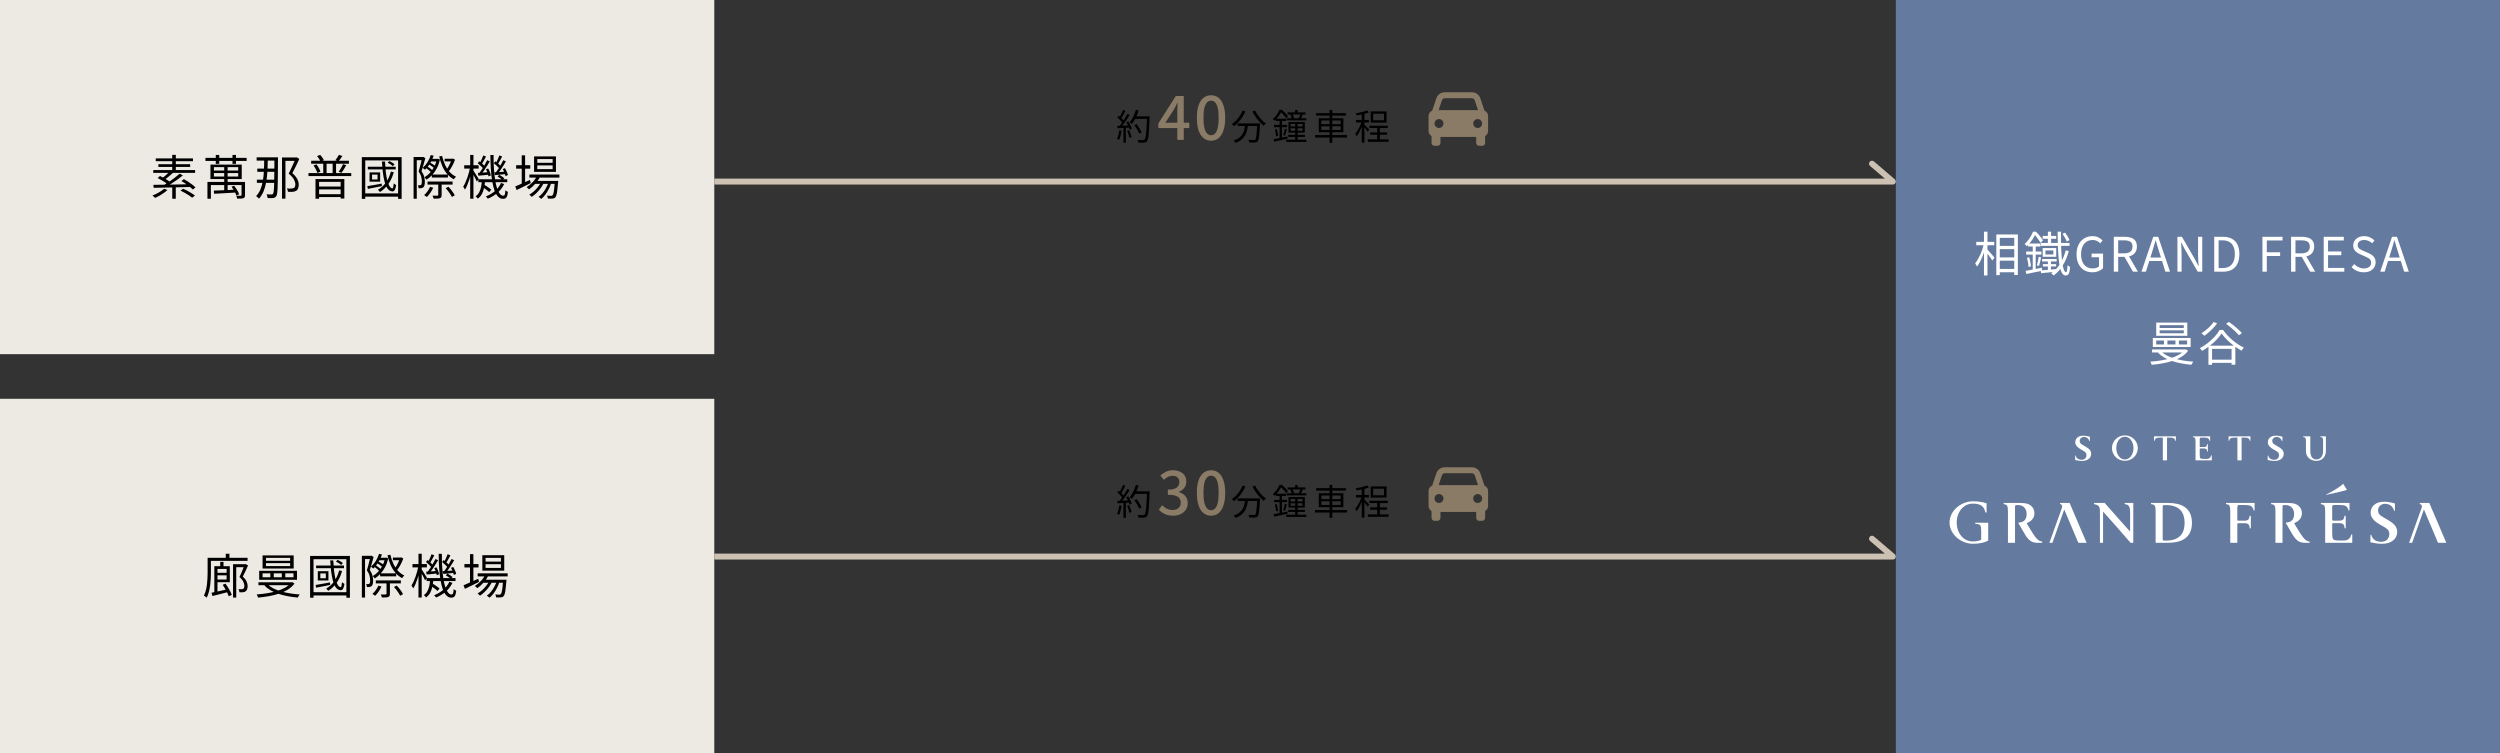
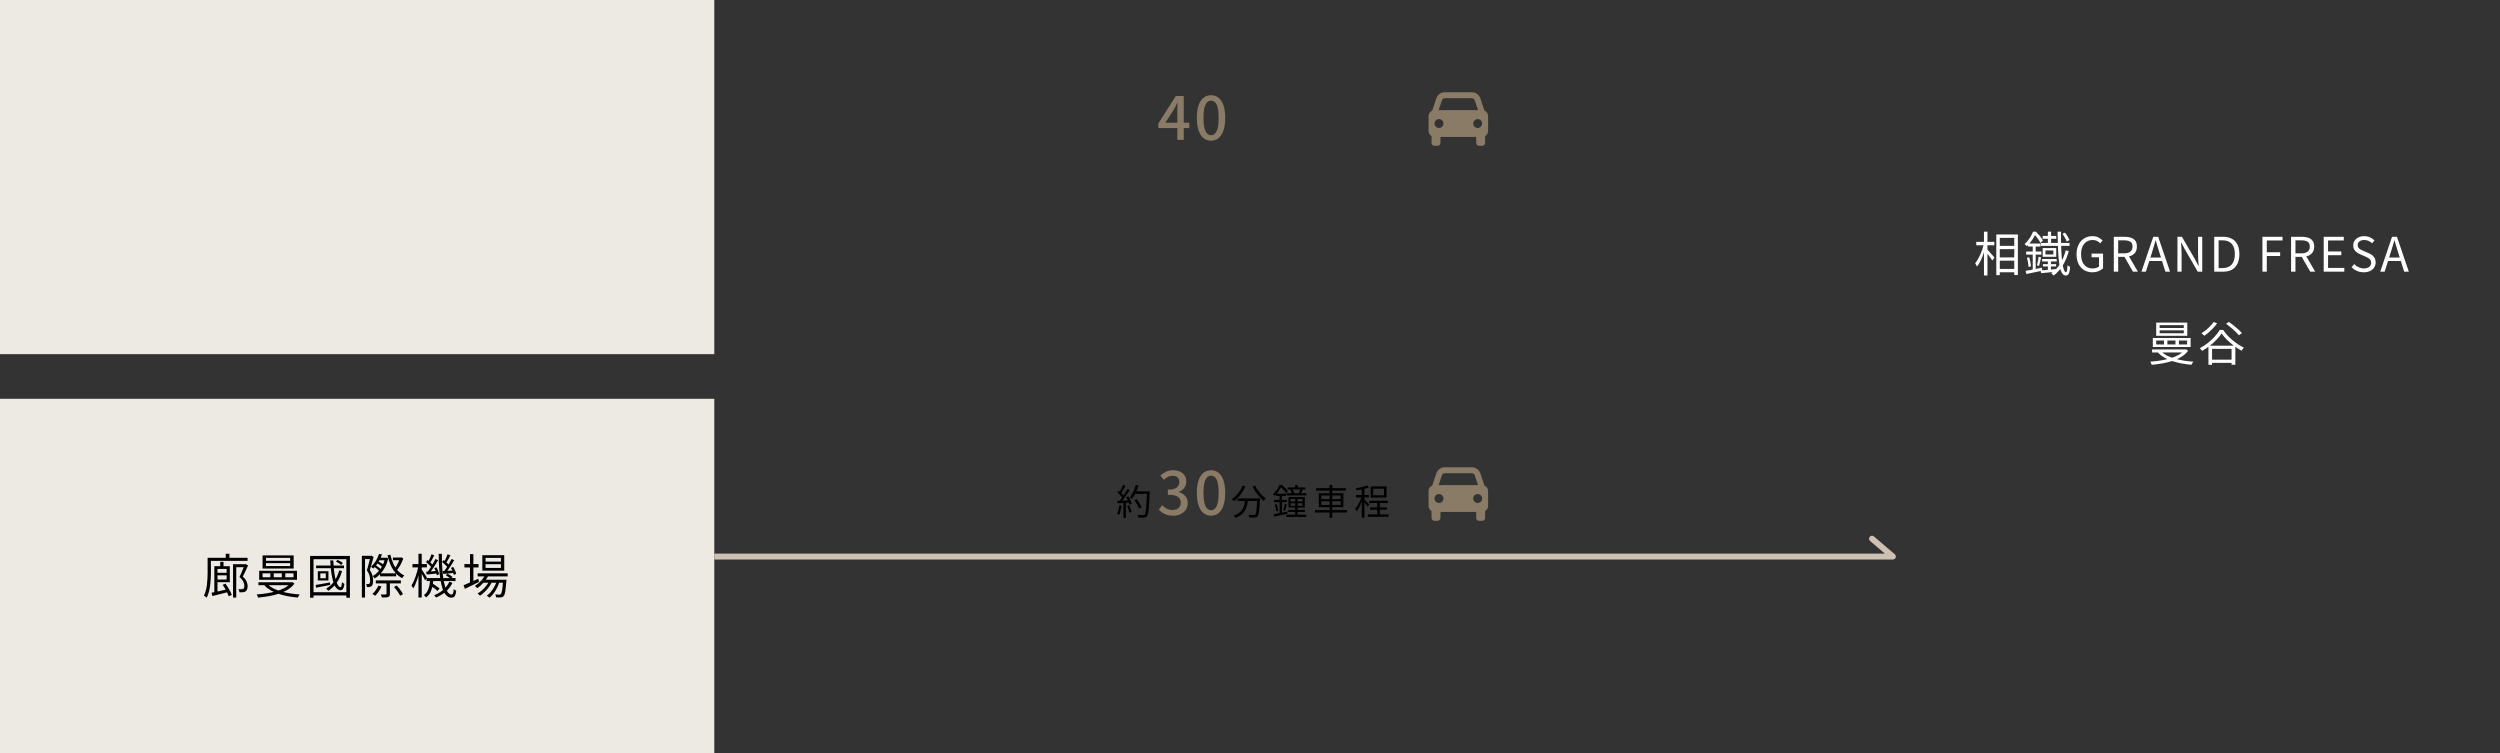
<svg xmlns="http://www.w3.org/2000/svg" width="840" height="253" viewBox="0 0 840 253" fill="none">
  <rect x="0" y="0" width="840" height="253" fill="#333333" stroke="none" />
  <rect width="240" height="119" fill="#EDEAE3" />
-   <path d="M57.876 62.412H59.06V66.764H57.876V62.412ZM57.108 57.5L58.196 58.028C57.759 58.433 57.284 58.844 56.772 59.26C56.271 59.676 55.807 60.023 55.38 60.3L54.532 59.836C54.82 59.633 55.119 59.399 55.428 59.132C55.748 58.855 56.057 58.572 56.356 58.284C56.655 57.996 56.905 57.735 57.108 57.5ZM60.372 58.348L61.444 58.94C60.9 59.377 60.297 59.836 59.636 60.316C58.985 60.785 58.324 61.233 57.652 61.66C56.991 62.087 56.361 62.46 55.764 62.78L54.98 62.236C55.567 61.905 56.191 61.516 56.852 61.068C57.513 60.62 58.153 60.156 58.772 59.676C59.391 59.196 59.924 58.753 60.372 58.348ZM52.964 59.82L53.748 59.132C54.153 59.313 54.58 59.532 55.028 59.788C55.476 60.033 55.903 60.284 56.308 60.54C56.713 60.785 57.049 61.02 57.316 61.244L56.468 62.012C56.223 61.788 55.903 61.548 55.508 61.292C55.113 61.025 54.692 60.764 54.244 60.508C53.807 60.241 53.38 60.012 52.964 59.82ZM60.948 60.828L61.78 60.188C62.249 60.433 62.729 60.721 63.22 61.052C63.711 61.372 64.175 61.703 64.612 62.044C65.049 62.375 65.407 62.684 65.684 62.972L64.804 63.676C64.537 63.399 64.191 63.089 63.764 62.748C63.337 62.407 62.879 62.071 62.388 61.74C61.897 61.399 61.417 61.095 60.948 60.828ZM60.644 64.044L61.54 63.404C61.988 63.607 62.463 63.841 62.964 64.108C63.465 64.375 63.94 64.647 64.388 64.924C64.836 65.201 65.209 65.463 65.508 65.708L64.564 66.428C64.287 66.193 63.929 65.932 63.492 65.644C63.055 65.356 62.585 65.073 62.084 64.796C61.583 64.508 61.103 64.257 60.644 64.044ZM51.54 62.092C52.287 62.092 53.14 62.087 54.1 62.076C55.071 62.055 56.105 62.039 57.204 62.028C58.313 62.007 59.449 61.985 60.612 61.964C61.785 61.943 62.948 61.916 64.1 61.884L64.036 62.828C62.905 62.849 61.769 62.876 60.628 62.908C59.497 62.94 58.388 62.967 57.3 62.988C56.223 63.009 55.199 63.031 54.228 63.052C53.268 63.073 52.404 63.089 51.636 63.1L51.54 62.092ZM55.156 63.42L56.26 63.836C55.897 64.177 55.481 64.513 55.012 64.844C54.553 65.175 54.073 65.484 53.572 65.772C53.081 66.06 52.601 66.305 52.132 66.508C52.068 66.433 51.977 66.343 51.86 66.236C51.753 66.14 51.641 66.039 51.524 65.932C51.407 65.836 51.3 65.756 51.204 65.692C51.919 65.415 52.633 65.079 53.348 64.684C54.063 64.279 54.665 63.857 55.156 63.42ZM57.876 52.044H59.076V57.724H57.876V52.044ZM52.34 53.228H64.836V54.156H52.34V53.228ZM53.22 55.18H63.892V56.092H53.22V55.18ZM51.492 57.132H65.556V58.092H51.492V57.132ZM75.332 55.756H76.484V64.316H75.332V55.756ZM71.876 58.14V59.308H80.036V58.14H71.876ZM71.876 56.156V57.308H80.036V56.156H71.876ZM70.708 55.308H81.22V60.172H70.708V55.308ZM69.7 61.132H81.476V62.172H70.852V66.78H69.7V61.132ZM81.156 61.132H82.324V65.548C82.324 65.825 82.292 66.044 82.228 66.204C82.164 66.364 82.025 66.487 81.812 66.572C81.609 66.657 81.337 66.705 80.996 66.716C80.655 66.737 80.223 66.748 79.7 66.748C79.679 66.609 79.631 66.444 79.556 66.252C79.492 66.071 79.423 65.905 79.348 65.756C79.721 65.767 80.047 65.772 80.324 65.772C80.612 65.772 80.804 65.772 80.9 65.772C80.996 65.761 81.06 65.74 81.092 65.708C81.135 65.687 81.156 65.628 81.156 65.532V61.132ZM71.844 64.044C72.463 64.023 73.172 63.996 73.972 63.964C74.772 63.932 75.625 63.895 76.532 63.852C77.449 63.799 78.372 63.751 79.3 63.708L79.284 64.684C78.388 64.737 77.497 64.791 76.612 64.844C75.727 64.897 74.884 64.945 74.084 64.988C73.295 65.02 72.58 65.057 71.94 65.1L71.844 64.044ZM77.78 62.716L78.676 62.428C78.921 62.716 79.156 63.036 79.38 63.388C79.604 63.729 79.801 64.065 79.972 64.396C80.153 64.727 80.276 65.031 80.34 65.308L79.396 65.644C79.321 65.367 79.199 65.057 79.028 64.716C78.868 64.375 78.676 64.033 78.452 63.692C78.239 63.34 78.015 63.015 77.78 62.716ZM72.5 52.06H73.668V55.068H72.5V52.06ZM78.116 52.06H79.284V55.068H78.116V52.06ZM69.028 53.036H82.868V54.076H69.028V53.036ZM86.228 52.86H92.788V53.964H86.228V52.86ZM86.452 56.652H92.916V57.724H86.452V56.652ZM86.308 60.364H92.82V61.452H86.308V60.364ZM92.212 52.86H93.412C93.412 52.86 93.412 52.908 93.412 53.004C93.412 53.089 93.407 53.185 93.396 53.292C93.396 53.399 93.396 53.484 93.396 53.548C93.385 55.297 93.375 56.823 93.364 58.124C93.364 59.415 93.353 60.519 93.332 61.436C93.321 62.343 93.295 63.095 93.252 63.692C93.22 64.289 93.172 64.759 93.108 65.1C93.055 65.431 92.98 65.671 92.884 65.82C92.735 66.055 92.575 66.22 92.404 66.316C92.244 66.423 92.047 66.497 91.812 66.54C91.577 66.572 91.289 66.583 90.948 66.572C90.617 66.572 90.271 66.561 89.908 66.54C89.897 66.359 89.86 66.145 89.796 65.9C89.743 65.665 89.663 65.457 89.556 65.276C89.919 65.308 90.255 65.329 90.564 65.34C90.873 65.34 91.103 65.34 91.252 65.34C91.369 65.34 91.465 65.324 91.54 65.292C91.625 65.249 91.7 65.164 91.764 65.036C91.849 64.908 91.919 64.615 91.972 64.156C92.036 63.687 92.079 63.004 92.1 62.108C92.132 61.201 92.153 60.017 92.164 58.556C92.185 57.095 92.201 55.308 92.212 53.196V52.86ZM88.772 53.324L89.972 53.34C89.961 54.865 89.919 56.284 89.844 57.596C89.769 58.908 89.631 60.124 89.428 61.244C89.225 62.353 88.932 63.372 88.548 64.3C88.164 65.217 87.657 66.039 87.028 66.764C86.975 66.689 86.884 66.593 86.756 66.476C86.639 66.369 86.516 66.257 86.388 66.14C86.26 66.033 86.148 65.948 86.052 65.884C86.66 65.244 87.145 64.497 87.508 63.644C87.871 62.78 88.143 61.82 88.324 60.764C88.505 59.708 88.623 58.561 88.676 57.324C88.74 56.076 88.772 54.743 88.772 53.324ZM94.756 52.908H99.748V54.044H95.908V66.748H94.756V52.908ZM99.316 52.908H99.54L99.732 52.86L100.564 53.404C100.233 54.14 99.86 54.935 99.444 55.788C99.028 56.641 98.623 57.436 98.228 58.172C98.793 58.673 99.231 59.148 99.54 59.596C99.849 60.033 100.063 60.455 100.18 60.86C100.308 61.265 100.372 61.655 100.372 62.028C100.372 62.497 100.308 62.913 100.18 63.276C100.052 63.639 99.839 63.911 99.54 64.092C99.391 64.177 99.22 64.252 99.028 64.316C98.836 64.369 98.639 64.412 98.436 64.444C98.191 64.465 97.919 64.476 97.62 64.476C97.321 64.476 97.033 64.465 96.756 64.444C96.745 64.295 96.708 64.108 96.644 63.884C96.58 63.66 96.5 63.468 96.404 63.308C96.692 63.34 96.969 63.361 97.236 63.372C97.503 63.372 97.737 63.361 97.94 63.34C98.079 63.34 98.217 63.324 98.356 63.292C98.495 63.26 98.623 63.217 98.74 63.164C98.921 63.068 99.049 62.908 99.124 62.684C99.199 62.46 99.236 62.204 99.236 61.916C99.236 61.425 99.076 60.881 98.756 60.284C98.436 59.687 97.849 59.036 96.996 58.332C97.209 57.927 97.423 57.495 97.636 57.036C97.86 56.577 98.073 56.124 98.276 55.676C98.479 55.217 98.671 54.785 98.852 54.38C99.033 53.964 99.188 53.596 99.316 53.276V52.908ZM104.548 53.996H117.236V55.02H104.548V53.996ZM103.652 58.156H118.02V59.164H103.652V58.156ZM108.612 54.412H109.732V58.716H108.612V54.412ZM111.764 54.412H112.916V58.716H111.764V54.412ZM105.348 55.612L106.324 55.228C106.623 55.591 106.895 56.001 107.14 56.46C107.396 56.919 107.572 57.329 107.668 57.692L106.612 58.108C106.527 57.756 106.361 57.345 106.116 56.876C105.881 56.407 105.625 55.985 105.348 55.612ZM106.532 52.444L107.572 52.044C107.828 52.3 108.068 52.593 108.292 52.924C108.527 53.244 108.692 53.537 108.788 53.804L107.684 54.284C107.599 54.028 107.444 53.724 107.22 53.372C106.996 53.02 106.767 52.711 106.532 52.444ZM115.252 55.148L116.34 55.516C116.095 55.964 115.828 56.423 115.54 56.892C115.252 57.351 114.985 57.74 114.74 58.06L113.812 57.724C113.972 57.489 114.143 57.223 114.324 56.924C114.505 56.625 114.676 56.321 114.836 56.012C115.007 55.692 115.145 55.404 115.252 55.148ZM113.876 52.028L115.044 52.412C114.841 52.743 114.623 53.063 114.388 53.372C114.164 53.671 113.956 53.932 113.764 54.156L112.708 53.804C112.9 53.559 113.108 53.265 113.332 52.924C113.556 52.583 113.737 52.284 113.876 52.028ZM106.004 60.156H115.7V66.7H114.452V61.116H107.22V66.764H106.004V60.156ZM106.676 62.684H115.028V63.628H106.676V62.684ZM106.692 65.244H115.044V66.204H106.692V65.244ZM123.588 56.012H132.964V56.908H123.588V56.012ZM130.26 54.684L130.82 54.108C131.129 54.247 131.449 54.417 131.78 54.62C132.121 54.823 132.383 55.015 132.564 55.196L131.988 55.836C131.807 55.644 131.551 55.441 131.22 55.228C130.889 55.015 130.569 54.833 130.26 54.684ZM131.332 57.66L132.308 57.852C131.903 59.356 131.305 60.668 130.516 61.788C129.737 62.897 128.793 63.809 127.684 64.524C127.641 64.46 127.577 64.385 127.492 64.3C127.407 64.204 127.316 64.108 127.22 64.012C127.135 63.905 127.055 63.825 126.98 63.772C128.068 63.143 128.975 62.311 129.7 61.276C130.436 60.241 130.98 59.036 131.332 57.66ZM123.428 62.54C124.047 62.444 124.783 62.321 125.636 62.172C126.489 62.023 127.364 61.863 128.26 61.692L128.308 62.54C127.465 62.7 126.633 62.865 125.812 63.036C125.001 63.196 124.265 63.34 123.604 63.468L123.428 62.54ZM125.012 58.668V60.3H126.852V58.668H125.012ZM124.164 57.932H127.732V61.036H124.164V57.932ZM128.324 54.284H129.364C129.417 55.425 129.497 56.519 129.604 57.564C129.721 58.609 129.876 59.553 130.068 60.396C130.271 61.228 130.516 61.905 130.804 62.428C131.092 62.94 131.433 63.228 131.828 63.292C131.945 63.313 132.041 63.169 132.116 62.86C132.191 62.551 132.255 62.135 132.308 61.612C132.383 61.676 132.463 61.745 132.548 61.82C132.644 61.895 132.74 61.964 132.836 62.028C132.943 62.092 133.033 62.14 133.108 62.172C132.991 63.047 132.793 63.655 132.516 63.996C132.249 64.327 131.903 64.412 131.476 64.252C130.932 64.135 130.473 63.788 130.1 63.212C129.727 62.625 129.423 61.873 129.188 60.956C128.953 60.028 128.767 58.993 128.628 57.852C128.5 56.711 128.399 55.521 128.324 54.284ZM121.572 52.796H134.948V66.828H133.764V53.9H122.724V66.828H121.572V52.796ZM122.276 64.988H134.42V66.076H122.276V64.988ZM145.092 58.636H150.5V59.644H145.092V58.636ZM143.652 61.004H152.068V62.028H143.652V61.004ZM144.436 53.388H147.124V54.252H144.436V53.388ZM143.988 55.148L144.436 54.588C144.777 54.759 145.129 54.967 145.492 55.212C145.855 55.447 146.132 55.665 146.324 55.868L145.876 56.508C145.663 56.305 145.375 56.076 145.012 55.82C144.66 55.553 144.319 55.329 143.988 55.148ZM143.044 56.38L143.54 55.852C143.881 56.076 144.233 56.332 144.596 56.62C144.959 56.897 145.231 57.143 145.412 57.356L144.916 57.948C144.713 57.724 144.436 57.463 144.084 57.164C143.732 56.865 143.385 56.604 143.044 56.38ZM149.764 63.228L150.676 62.732C150.953 63.02 151.231 63.34 151.508 63.692C151.785 64.033 152.036 64.375 152.26 64.716C152.495 65.057 152.676 65.361 152.804 65.628L151.844 66.172C151.716 65.905 151.54 65.601 151.316 65.26C151.092 64.908 150.847 64.556 150.58 64.204C150.313 63.852 150.041 63.527 149.764 63.228ZM146.772 53.388H146.964L147.156 53.34L147.828 53.596C147.593 54.673 147.247 55.649 146.788 56.524C146.329 57.399 145.801 58.156 145.204 58.796C144.607 59.436 143.967 59.959 143.284 60.364C143.209 60.247 143.108 60.108 142.98 59.948C142.852 59.777 142.729 59.649 142.612 59.564C143.241 59.212 143.833 58.743 144.388 58.156C144.943 57.569 145.428 56.887 145.844 56.108C146.26 55.329 146.569 54.487 146.772 53.58V53.388ZM149.396 53.324H152.18V54.236H149.396V53.324ZM144.74 52.092L145.716 52.3C145.407 53.249 144.996 54.135 144.484 54.956C143.972 55.777 143.412 56.471 142.804 57.036C142.751 56.983 142.676 56.919 142.58 56.844C142.484 56.759 142.383 56.679 142.276 56.604C142.169 56.519 142.079 56.455 142.004 56.412C142.623 55.889 143.167 55.255 143.636 54.508C144.105 53.751 144.473 52.945 144.74 52.092ZM151.764 53.324H152.004L152.196 53.26L152.884 53.66C152.628 54.396 152.303 55.127 151.908 55.852C151.513 56.577 151.103 57.185 150.676 57.676C150.591 57.569 150.479 57.452 150.34 57.324C150.212 57.185 150.095 57.079 149.988 57.004C150.233 56.705 150.468 56.359 150.692 55.964C150.927 55.569 151.135 55.159 151.316 54.732C151.508 54.305 151.657 53.911 151.764 53.548V53.324ZM147.252 61.468H148.388V65.516C148.388 65.815 148.351 66.044 148.276 66.204C148.201 66.364 148.057 66.492 147.844 66.588C147.631 66.673 147.348 66.721 146.996 66.732C146.655 66.753 146.223 66.759 145.7 66.748C145.668 66.599 145.615 66.428 145.54 66.236C145.465 66.044 145.391 65.879 145.316 65.74C145.711 65.751 146.063 65.756 146.372 65.756C146.681 65.756 146.889 65.751 146.996 65.74C147.092 65.74 147.156 65.719 147.188 65.676C147.231 65.644 147.252 65.591 147.252 65.516V61.468ZM144.5 62.78L145.556 63.068C145.311 63.644 144.991 64.215 144.596 64.78C144.212 65.335 143.823 65.804 143.428 66.188C143.364 66.124 143.273 66.055 143.156 65.98C143.039 65.905 142.921 65.825 142.804 65.74C142.687 65.665 142.585 65.607 142.5 65.564C142.905 65.212 143.284 64.791 143.636 64.3C143.988 63.809 144.276 63.303 144.5 62.78ZM148.532 52.38C148.777 53.436 149.108 54.423 149.524 55.34C149.94 56.257 150.452 57.063 151.06 57.756C151.679 58.439 152.399 58.972 153.22 59.356C153.103 59.463 152.969 59.607 152.82 59.788C152.681 59.959 152.575 60.119 152.5 60.268C151.636 59.809 150.884 59.207 150.244 58.46C149.604 57.713 149.065 56.844 148.628 55.852C148.191 54.849 147.839 53.756 147.572 52.572L148.532 52.38ZM138.964 52.748H142.164V53.836H140.036V66.78H138.964V52.748ZM141.828 52.748H142.004L142.164 52.7L142.916 53.132C142.788 53.58 142.655 54.06 142.516 54.572C142.377 55.073 142.233 55.58 142.084 56.092C141.935 56.593 141.785 57.063 141.636 57.5C142.095 58.183 142.393 58.823 142.532 59.42C142.681 60.017 142.756 60.572 142.756 61.084C142.756 61.511 142.713 61.889 142.628 62.22C142.543 62.551 142.409 62.791 142.228 62.94C142.132 63.025 142.02 63.089 141.892 63.132C141.775 63.175 141.641 63.207 141.492 63.228C141.375 63.239 141.241 63.249 141.092 63.26C140.943 63.26 140.793 63.26 140.644 63.26C140.644 63.111 140.623 62.94 140.58 62.748C140.548 62.556 140.489 62.385 140.404 62.236C140.532 62.247 140.655 62.257 140.772 62.268C140.889 62.268 140.996 62.263 141.092 62.252C141.252 62.252 141.385 62.204 141.492 62.108C141.588 62.023 141.652 61.873 141.684 61.66C141.727 61.436 141.748 61.201 141.748 60.956C141.748 60.508 141.679 60.001 141.54 59.436C141.401 58.871 141.103 58.263 140.644 57.612C140.761 57.239 140.879 56.844 140.996 56.428C141.113 56.012 141.22 55.601 141.316 55.196C141.423 54.791 141.519 54.407 141.604 54.044C141.689 53.671 141.764 53.351 141.828 53.084V52.748ZM160.724 60.236H170.436V61.228H160.724V60.236ZM161.988 62.764L162.628 62.044C162.905 62.193 163.199 62.369 163.508 62.572C163.817 62.775 164.105 62.977 164.372 63.18C164.649 63.383 164.879 63.564 165.06 63.724L164.388 64.556C164.217 64.385 163.993 64.193 163.716 63.98C163.449 63.767 163.161 63.553 162.852 63.34C162.553 63.127 162.265 62.935 161.988 62.764ZM167.172 59.308L167.748 58.732C168.047 58.892 168.356 59.079 168.676 59.292C169.007 59.505 169.263 59.703 169.444 59.884L168.836 60.508C168.655 60.327 168.404 60.124 168.084 59.9C167.764 59.676 167.46 59.479 167.172 59.308ZM161.892 60.7H162.996C162.932 61.521 162.82 62.311 162.66 63.068C162.511 63.825 162.271 64.519 161.94 65.148C161.609 65.767 161.14 66.3 160.532 66.748C160.457 66.62 160.345 66.476 160.196 66.316C160.057 66.167 159.924 66.044 159.796 65.948C160.34 65.575 160.751 65.111 161.028 64.556C161.316 64.001 161.524 63.393 161.652 62.732C161.78 62.071 161.86 61.393 161.892 60.7ZM164.772 52.076H165.844C165.833 53.665 165.871 55.159 165.956 56.556C166.041 57.943 166.169 59.201 166.34 60.332C166.511 61.452 166.729 62.423 166.996 63.244C167.273 64.055 167.588 64.679 167.94 65.116C168.292 65.543 168.681 65.756 169.108 65.756C169.343 65.756 169.508 65.633 169.604 65.388C169.7 65.143 169.769 64.657 169.812 63.932C169.929 64.049 170.068 64.156 170.228 64.252C170.388 64.348 170.532 64.423 170.66 64.476C170.596 65.073 170.505 65.537 170.388 65.868C170.271 66.209 170.105 66.449 169.892 66.588C169.679 66.737 169.391 66.812 169.028 66.812C168.388 66.812 167.828 66.561 167.348 66.06C166.879 65.569 166.479 64.876 166.148 63.98C165.828 63.073 165.567 62.007 165.364 60.78C165.161 59.553 165.012 58.204 164.916 56.732C164.831 55.249 164.783 53.697 164.772 52.076ZM168.356 61.468L169.396 61.852C168.873 62.961 168.137 63.932 167.188 64.764C166.239 65.585 165.145 66.252 163.908 66.764C163.833 66.657 163.732 66.529 163.604 66.38C163.476 66.231 163.359 66.103 163.252 65.996C164.447 65.527 165.487 64.903 166.372 64.124C167.257 63.345 167.919 62.46 168.356 61.468ZM165.924 54.844L166.42 54.188C166.772 54.433 167.124 54.721 167.476 55.052C167.839 55.372 168.116 55.665 168.308 55.932L167.78 56.684C167.599 56.417 167.332 56.113 166.98 55.772C166.628 55.42 166.276 55.111 165.924 54.844ZM168.916 56.796L169.652 56.492C169.887 56.865 170.095 57.271 170.276 57.708C170.468 58.135 170.596 58.503 170.66 58.812L169.876 59.18C169.801 58.86 169.673 58.476 169.492 58.028C169.321 57.569 169.129 57.159 168.916 56.796ZM166.132 57.9C166.633 57.879 167.204 57.847 167.844 57.804C168.484 57.761 169.156 57.719 169.86 57.676L169.876 58.492C169.236 58.556 168.617 58.62 168.02 58.684C167.423 58.737 166.852 58.791 166.308 58.844L166.132 57.9ZM167.78 52.22L168.724 52.588C168.489 53.025 168.244 53.484 167.988 53.964C167.732 54.433 167.492 54.833 167.268 55.164L166.596 54.844C166.735 54.609 166.873 54.337 167.012 54.028C167.161 53.719 167.305 53.404 167.444 53.084C167.583 52.764 167.695 52.476 167.78 52.22ZM169.108 53.82L169.988 54.236C169.721 54.695 169.428 55.18 169.108 55.692C168.788 56.193 168.468 56.684 168.148 57.164C167.828 57.633 167.519 58.049 167.22 58.412L166.548 58.028C166.836 57.665 167.135 57.239 167.444 56.748C167.764 56.247 168.068 55.74 168.356 55.228C168.655 54.716 168.905 54.247 169.108 53.82ZM160.516 54.844L161.012 54.188C161.364 54.433 161.716 54.721 162.068 55.052C162.431 55.372 162.703 55.665 162.884 55.932L162.372 56.684C162.191 56.417 161.919 56.113 161.556 55.772C161.204 55.42 160.857 55.111 160.516 54.844ZM163.284 56.892L164.02 56.62C164.233 56.983 164.425 57.383 164.596 57.82C164.767 58.257 164.879 58.631 164.932 58.94L164.132 59.276C164.089 58.956 163.988 58.572 163.828 58.124C163.668 57.676 163.487 57.265 163.284 56.892ZM160.564 58.092C161.065 58.06 161.636 58.023 162.276 57.98C162.927 57.927 163.604 57.879 164.308 57.836L164.324 58.684C163.684 58.759 163.06 58.823 162.452 58.876C161.844 58.929 161.273 58.983 160.74 59.036L160.564 58.092ZM162.372 52.22L163.3 52.588C163.065 53.025 162.82 53.489 162.564 53.98C162.308 54.46 162.073 54.865 161.86 55.196L161.172 54.876C161.311 54.631 161.455 54.353 161.604 54.044C161.753 53.735 161.897 53.42 162.036 53.1C162.175 52.769 162.287 52.476 162.372 52.22ZM163.7 53.82L164.564 54.236C164.287 54.705 163.983 55.207 163.652 55.74C163.332 56.263 163.001 56.769 162.66 57.26C162.329 57.751 162.009 58.183 161.7 58.556L161.028 58.188C161.327 57.804 161.641 57.356 161.972 56.844C162.303 56.332 162.617 55.809 162.916 55.276C163.225 54.743 163.487 54.257 163.7 53.82ZM155.972 55.532H160.82V56.652H155.972V55.532ZM157.988 52.06H159.076V66.764H157.988V52.06ZM157.956 56.204L158.66 56.428C158.553 57.047 158.415 57.703 158.244 58.396C158.073 59.079 157.881 59.751 157.668 60.412C157.455 61.073 157.225 61.687 156.98 62.252C156.745 62.817 156.495 63.303 156.228 63.708C156.164 63.559 156.068 63.388 155.94 63.196C155.823 63.004 155.721 62.839 155.636 62.7C155.881 62.337 156.116 61.905 156.34 61.404C156.575 60.903 156.793 60.359 156.996 59.772C157.209 59.185 157.396 58.588 157.556 57.98C157.727 57.361 157.86 56.769 157.956 56.204ZM159.012 57.26C159.097 57.367 159.22 57.553 159.38 57.82C159.551 58.076 159.737 58.364 159.94 58.684C160.143 58.993 160.324 59.287 160.484 59.564C160.655 59.831 160.772 60.023 160.836 60.14L160.212 61.02C160.137 60.828 160.025 60.577 159.876 60.268C159.727 59.959 159.561 59.639 159.38 59.308C159.209 58.967 159.044 58.657 158.884 58.38C158.724 58.092 158.601 57.868 158.516 57.708L159.012 57.26ZM177.876 58.636H187.956V59.676H177.876V58.636ZM179.684 60.796H186.644V61.788H179.684V60.796ZM180.452 59.02L181.508 59.292C181.092 60.177 180.543 60.999 179.86 61.756C179.188 62.503 178.484 63.127 177.748 63.628C177.695 63.564 177.615 63.484 177.508 63.388C177.412 63.292 177.311 63.196 177.204 63.1C177.097 63.004 177.001 62.935 176.916 62.892C177.652 62.444 178.335 61.884 178.964 61.212C179.604 60.54 180.1 59.809 180.452 59.02ZM186.42 60.796H187.556C187.556 60.796 187.551 60.86 187.54 60.988C187.54 61.105 187.535 61.201 187.524 61.276C187.439 62.385 187.348 63.281 187.252 63.964C187.167 64.647 187.071 65.169 186.964 65.532C186.857 65.895 186.729 66.156 186.58 66.316C186.452 66.465 186.313 66.567 186.164 66.62C186.015 66.673 185.844 66.705 185.652 66.716C185.481 66.737 185.252 66.748 184.964 66.748C184.687 66.748 184.388 66.737 184.068 66.716C184.068 66.567 184.041 66.396 183.988 66.204C183.935 66.023 183.871 65.863 183.796 65.724C184.095 65.756 184.367 65.777 184.612 65.788C184.857 65.799 185.039 65.804 185.156 65.804C185.263 65.804 185.353 65.793 185.428 65.772C185.513 65.751 185.583 65.703 185.636 65.628C185.753 65.521 185.855 65.303 185.94 64.972C186.036 64.641 186.121 64.156 186.196 63.516C186.281 62.865 186.356 62.023 186.42 60.988V60.796ZM180.532 55.564V56.828H185.684V55.564H180.532ZM180.532 53.436V54.7H185.684V53.436H180.532ZM179.444 52.54H186.804V57.74H179.444V52.54ZM173.428 55.516H178.164V56.668H173.428V55.516ZM175.3 52.188H176.436V62.028H175.3V52.188ZM173.124 62.652C173.529 62.481 173.999 62.279 174.532 62.044C175.065 61.809 175.636 61.553 176.244 61.276C176.852 60.999 177.46 60.727 178.068 60.46L178.324 61.516C177.503 61.921 176.676 62.332 175.844 62.748C175.012 63.153 174.26 63.521 173.588 63.852L173.124 62.652ZM184.388 60.988L185.22 61.436C185.028 62.108 184.756 62.791 184.404 63.484C184.052 64.177 183.657 64.817 183.22 65.404C182.783 65.991 182.324 66.471 181.844 66.844C181.737 66.727 181.599 66.604 181.428 66.476C181.268 66.348 181.108 66.241 180.948 66.156C181.449 65.815 181.924 65.367 182.372 64.812C182.831 64.257 183.231 63.644 183.572 62.972C183.924 62.3 184.196 61.639 184.388 60.988ZM181.876 61.02L182.708 61.5C182.431 62.076 182.073 62.663 181.636 63.26C181.209 63.847 180.735 64.391 180.212 64.892C179.689 65.393 179.167 65.815 178.644 66.156C178.548 66.028 178.425 65.895 178.276 65.756C178.137 65.617 177.993 65.5 177.844 65.404C178.367 65.116 178.889 64.737 179.412 64.268C179.935 63.799 180.409 63.281 180.836 62.716C181.273 62.151 181.62 61.585 181.876 61.02Z" fill="black" />
  <rect width="240" height="119" transform="translate(0 134)" fill="#EDEAE3" />
  <path d="M72.608 192.46H76.688V193.308H72.608V192.46ZM74 188.796H75.104V190.716H74V188.796ZM78.304 189.58H82.48V190.572H79.376V200.796H78.304V189.58ZM72.544 190.252H77.216V195.628H72.544V194.732H76.144V191.164H72.544V190.252ZM72.016 190.252H73.072V199.372H72.016V190.252ZM71.072 199.164C71.765 199.025 72.603 198.849 73.584 198.636C74.576 198.412 75.584 198.183 76.608 197.948L76.704 198.908C75.776 199.153 74.843 199.393 73.904 199.628C72.965 199.863 72.123 200.076 71.376 200.268L71.072 199.164ZM74.816 196.492L75.776 196.108C76.053 196.492 76.331 196.913 76.608 197.372C76.896 197.831 77.152 198.279 77.376 198.716C77.6 199.153 77.771 199.543 77.888 199.884L76.864 200.348C76.747 199.996 76.581 199.601 76.368 199.164C76.155 198.716 75.909 198.257 75.632 197.788C75.365 197.319 75.093 196.887 74.816 196.492ZM75.856 186.06H77.088V187.948H75.856V186.06ZM70.432 187.42H83.184V188.444H70.432V187.42ZM69.76 187.42H70.864V192.348C70.864 192.967 70.848 193.644 70.816 194.38C70.784 195.105 70.72 195.847 70.624 196.604C70.528 197.361 70.384 198.103 70.192 198.828C70.011 199.553 69.765 200.22 69.456 200.828C69.381 200.753 69.285 200.668 69.168 200.572C69.061 200.476 68.944 200.385 68.816 200.3C68.699 200.225 68.597 200.172 68.512 200.14C68.8 199.564 69.024 198.945 69.184 198.284C69.355 197.623 69.477 196.951 69.552 196.268C69.637 195.575 69.691 194.897 69.712 194.236C69.744 193.564 69.76 192.935 69.76 192.348V187.42ZM82.16 189.58H82.352L82.544 189.532L83.344 189.98C83.099 190.577 82.816 191.207 82.496 191.868C82.187 192.519 81.883 193.137 81.584 193.724C82.224 194.332 82.651 194.897 82.864 195.42C83.088 195.943 83.205 196.433 83.216 196.892C83.216 197.308 83.157 197.671 83.04 197.98C82.933 198.279 82.763 198.513 82.528 198.684C82.411 198.769 82.272 198.839 82.112 198.892C81.963 198.935 81.808 198.967 81.648 198.988C81.467 198.999 81.269 199.009 81.056 199.02C80.853 199.02 80.651 199.015 80.448 199.004C80.437 198.855 80.405 198.679 80.352 198.476C80.299 198.273 80.224 198.097 80.128 197.948C80.331 197.959 80.523 197.969 80.704 197.98C80.885 197.98 81.051 197.98 81.2 197.98C81.307 197.969 81.403 197.953 81.488 197.932C81.584 197.9 81.669 197.863 81.744 197.82C81.883 197.745 81.979 197.617 82.032 197.436C82.085 197.255 82.112 197.041 82.112 196.796C82.101 196.401 81.984 195.959 81.76 195.468C81.536 194.977 81.104 194.439 80.464 193.852C80.688 193.415 80.901 192.956 81.104 192.476C81.307 191.985 81.499 191.516 81.68 191.068C81.872 190.609 82.032 190.204 82.16 189.852V189.58ZM89.376 189.212V190.204H97.488V189.212H89.376ZM89.376 187.452V188.428H97.488V187.452H89.376ZM88.224 186.62H98.672V191.036H88.224V186.62ZM86.832 195.644H98.048V196.636H86.832V195.644ZM95.856 192.636V193.964H98.608V192.636H95.856ZM91.984 192.636V193.964H94.688V192.636H91.984ZM88.224 192.636V193.964H90.832V192.636H88.224ZM87.088 191.788H99.792V194.812H87.088V191.788ZM97.712 195.644H97.984L98.208 195.596L98.944 196.076C98.379 196.844 97.653 197.505 96.768 198.06C95.893 198.615 94.901 199.079 93.792 199.452C92.693 199.815 91.541 200.103 90.336 200.316C89.131 200.529 87.92 200.689 86.704 200.796C86.672 200.636 86.608 200.449 86.512 200.236C86.427 200.033 86.336 199.863 86.24 199.724C87.403 199.649 88.56 199.521 89.712 199.34C90.864 199.159 91.957 198.913 92.992 198.604C94.037 198.295 94.965 197.911 95.776 197.452C96.597 196.993 97.243 196.444 97.712 195.804V195.644ZM89.824 196.236C90.325 196.759 90.955 197.223 91.712 197.628C92.469 198.023 93.323 198.364 94.272 198.652C95.232 198.94 96.256 199.175 97.344 199.356C98.443 199.537 99.568 199.665 100.72 199.74C100.645 199.825 100.565 199.927 100.48 200.044C100.395 200.172 100.315 200.3 100.24 200.428C100.165 200.567 100.107 200.684 100.064 200.78C98.891 200.684 97.755 200.529 96.656 200.316C95.568 200.113 94.533 199.847 93.552 199.516C92.581 199.185 91.696 198.791 90.896 198.332C90.096 197.863 89.413 197.324 88.848 196.716L89.824 196.236ZM106.208 190.012H115.584V190.908H106.208V190.012ZM112.88 188.684L113.44 188.108C113.749 188.247 114.069 188.417 114.4 188.62C114.741 188.823 115.003 189.015 115.184 189.196L114.608 189.836C114.427 189.644 114.171 189.441 113.84 189.228C113.509 189.015 113.189 188.833 112.88 188.684ZM113.952 191.66L114.928 191.852C114.523 193.356 113.925 194.668 113.136 195.788C112.357 196.897 111.413 197.809 110.304 198.524C110.261 198.46 110.197 198.385 110.112 198.3C110.027 198.204 109.936 198.108 109.84 198.012C109.755 197.905 109.675 197.825 109.6 197.772C110.688 197.143 111.595 196.311 112.32 195.276C113.056 194.241 113.6 193.036 113.952 191.66ZM106.048 196.54C106.667 196.444 107.403 196.321 108.256 196.172C109.109 196.023 109.984 195.863 110.88 195.692L110.928 196.54C110.085 196.7 109.253 196.865 108.432 197.036C107.621 197.196 106.885 197.34 106.224 197.468L106.048 196.54ZM107.632 192.668V194.3H109.472V192.668H107.632ZM106.784 191.932H110.352V195.036H106.784V191.932ZM110.944 188.284H111.984C112.037 189.425 112.117 190.519 112.224 191.564C112.341 192.609 112.496 193.553 112.688 194.396C112.891 195.228 113.136 195.905 113.424 196.428C113.712 196.94 114.053 197.228 114.448 197.292C114.565 197.313 114.661 197.169 114.736 196.86C114.811 196.551 114.875 196.135 114.928 195.612C115.003 195.676 115.083 195.745 115.168 195.82C115.264 195.895 115.36 195.964 115.456 196.028C115.563 196.092 115.653 196.14 115.728 196.172C115.611 197.047 115.413 197.655 115.136 197.996C114.869 198.327 114.523 198.412 114.096 198.252C113.552 198.135 113.093 197.788 112.72 197.212C112.347 196.625 112.043 195.873 111.808 194.956C111.573 194.028 111.387 192.993 111.248 191.852C111.12 190.711 111.019 189.521 110.944 188.284ZM104.192 186.796H117.568V200.828H116.384V187.9H105.344V200.828H104.192V186.796ZM104.896 198.988H117.04V200.076H104.896V198.988ZM127.712 192.636H133.12V193.644H127.712V192.636ZM126.272 195.004H134.688V196.028H126.272V195.004ZM127.056 187.388H129.744V188.252H127.056V187.388ZM126.608 189.148L127.056 188.588C127.397 188.759 127.749 188.967 128.112 189.212C128.475 189.447 128.752 189.665 128.944 189.868L128.496 190.508C128.283 190.305 127.995 190.076 127.632 189.82C127.28 189.553 126.939 189.329 126.608 189.148ZM125.664 190.38L126.16 189.852C126.501 190.076 126.853 190.332 127.216 190.62C127.579 190.897 127.851 191.143 128.032 191.356L127.536 191.948C127.333 191.724 127.056 191.463 126.704 191.164C126.352 190.865 126.005 190.604 125.664 190.38ZM132.384 197.228L133.296 196.732C133.573 197.02 133.851 197.34 134.128 197.692C134.405 198.033 134.656 198.375 134.88 198.716C135.115 199.057 135.296 199.361 135.424 199.628L134.464 200.172C134.336 199.905 134.16 199.601 133.936 199.26C133.712 198.908 133.467 198.556 133.2 198.204C132.933 197.852 132.661 197.527 132.384 197.228ZM129.392 187.388H129.584L129.776 187.34L130.448 187.596C130.213 188.673 129.867 189.649 129.408 190.524C128.949 191.399 128.421 192.156 127.824 192.796C127.227 193.436 126.587 193.959 125.904 194.364C125.829 194.247 125.728 194.108 125.6 193.948C125.472 193.777 125.349 193.649 125.232 193.564C125.861 193.212 126.453 192.743 127.008 192.156C127.563 191.569 128.048 190.887 128.464 190.108C128.88 189.329 129.189 188.487 129.392 187.58V187.388ZM132.016 187.324H134.8V188.236H132.016V187.324ZM127.36 186.092L128.336 186.3C128.027 187.249 127.616 188.135 127.104 188.956C126.592 189.777 126.032 190.471 125.424 191.036C125.371 190.983 125.296 190.919 125.2 190.844C125.104 190.759 125.003 190.679 124.896 190.604C124.789 190.519 124.699 190.455 124.624 190.412C125.243 189.889 125.787 189.255 126.256 188.508C126.725 187.751 127.093 186.945 127.36 186.092ZM134.384 187.324H134.624L134.816 187.26L135.504 187.66C135.248 188.396 134.923 189.127 134.528 189.852C134.133 190.577 133.723 191.185 133.296 191.676C133.211 191.569 133.099 191.452 132.96 191.324C132.832 191.185 132.715 191.079 132.608 191.004C132.853 190.705 133.088 190.359 133.312 189.964C133.547 189.569 133.755 189.159 133.936 188.732C134.128 188.305 134.277 187.911 134.384 187.548V187.324ZM129.872 195.468H131.008V199.516C131.008 199.815 130.971 200.044 130.896 200.204C130.821 200.364 130.677 200.492 130.464 200.588C130.251 200.673 129.968 200.721 129.616 200.732C129.275 200.753 128.843 200.759 128.32 200.748C128.288 200.599 128.235 200.428 128.16 200.236C128.085 200.044 128.011 199.879 127.936 199.74C128.331 199.751 128.683 199.756 128.992 199.756C129.301 199.756 129.509 199.751 129.616 199.74C129.712 199.74 129.776 199.719 129.808 199.676C129.851 199.644 129.872 199.591 129.872 199.516V195.468ZM127.12 196.78L128.176 197.068C127.931 197.644 127.611 198.215 127.216 198.78C126.832 199.335 126.443 199.804 126.048 200.188C125.984 200.124 125.893 200.055 125.776 199.98C125.659 199.905 125.541 199.825 125.424 199.74C125.307 199.665 125.205 199.607 125.12 199.564C125.525 199.212 125.904 198.791 126.256 198.3C126.608 197.809 126.896 197.303 127.12 196.78ZM131.152 186.38C131.397 187.436 131.728 188.423 132.144 189.34C132.56 190.257 133.072 191.063 133.68 191.756C134.299 192.439 135.019 192.972 135.84 193.356C135.723 193.463 135.589 193.607 135.44 193.788C135.301 193.959 135.195 194.119 135.12 194.268C134.256 193.809 133.504 193.207 132.864 192.46C132.224 191.713 131.685 190.844 131.248 189.852C130.811 188.849 130.459 187.756 130.192 186.572L131.152 186.38ZM121.584 186.748H124.784V187.836H122.656V200.78H121.584V186.748ZM124.448 186.748H124.624L124.784 186.7L125.536 187.132C125.408 187.58 125.275 188.06 125.136 188.572C124.997 189.073 124.853 189.58 124.704 190.092C124.555 190.593 124.405 191.063 124.256 191.5C124.715 192.183 125.013 192.823 125.152 193.42C125.301 194.017 125.376 194.572 125.376 195.084C125.376 195.511 125.333 195.889 125.248 196.22C125.163 196.551 125.029 196.791 124.848 196.94C124.752 197.025 124.64 197.089 124.512 197.132C124.395 197.175 124.261 197.207 124.112 197.228C123.995 197.239 123.861 197.249 123.712 197.26C123.563 197.26 123.413 197.26 123.264 197.26C123.264 197.111 123.243 196.94 123.2 196.748C123.168 196.556 123.109 196.385 123.024 196.236C123.152 196.247 123.275 196.257 123.392 196.268C123.509 196.268 123.616 196.263 123.712 196.252C123.872 196.252 124.005 196.204 124.112 196.108C124.208 196.023 124.272 195.873 124.304 195.66C124.347 195.436 124.368 195.201 124.368 194.956C124.368 194.508 124.299 194.001 124.16 193.436C124.021 192.871 123.723 192.263 123.264 191.612C123.381 191.239 123.499 190.844 123.616 190.428C123.733 190.012 123.84 189.601 123.936 189.196C124.043 188.791 124.139 188.407 124.224 188.044C124.309 187.671 124.384 187.351 124.448 187.084V186.748ZM143.344 194.236H153.056V195.228H143.344V194.236ZM144.608 196.764L145.248 196.044C145.525 196.193 145.819 196.369 146.128 196.572C146.437 196.775 146.725 196.977 146.992 197.18C147.269 197.383 147.499 197.564 147.68 197.724L147.008 198.556C146.837 198.385 146.613 198.193 146.336 197.98C146.069 197.767 145.781 197.553 145.472 197.34C145.173 197.127 144.885 196.935 144.608 196.764ZM149.792 193.308L150.368 192.732C150.667 192.892 150.976 193.079 151.296 193.292C151.627 193.505 151.883 193.703 152.064 193.884L151.456 194.508C151.275 194.327 151.024 194.124 150.704 193.9C150.384 193.676 150.08 193.479 149.792 193.308ZM144.512 194.7H145.616C145.552 195.521 145.44 196.311 145.28 197.068C145.131 197.825 144.891 198.519 144.56 199.148C144.229 199.767 143.76 200.3 143.152 200.748C143.077 200.62 142.965 200.476 142.816 200.316C142.677 200.167 142.544 200.044 142.416 199.948C142.96 199.575 143.371 199.111 143.648 198.556C143.936 198.001 144.144 197.393 144.272 196.732C144.4 196.071 144.48 195.393 144.512 194.7ZM147.392 186.076H148.464C148.453 187.665 148.491 189.159 148.576 190.556C148.661 191.943 148.789 193.201 148.96 194.332C149.131 195.452 149.349 196.423 149.616 197.244C149.893 198.055 150.208 198.679 150.56 199.116C150.912 199.543 151.301 199.756 151.728 199.756C151.963 199.756 152.128 199.633 152.224 199.388C152.32 199.143 152.389 198.657 152.432 197.932C152.549 198.049 152.688 198.156 152.848 198.252C153.008 198.348 153.152 198.423 153.28 198.476C153.216 199.073 153.125 199.537 153.008 199.868C152.891 200.209 152.725 200.449 152.512 200.588C152.299 200.737 152.011 200.812 151.648 200.812C151.008 200.812 150.448 200.561 149.968 200.06C149.499 199.569 149.099 198.876 148.768 197.98C148.448 197.073 148.187 196.007 147.984 194.78C147.781 193.553 147.632 192.204 147.536 190.732C147.451 189.249 147.403 187.697 147.392 186.076ZM150.976 195.468L152.016 195.852C151.493 196.961 150.757 197.932 149.808 198.764C148.859 199.585 147.765 200.252 146.528 200.764C146.453 200.657 146.352 200.529 146.224 200.38C146.096 200.231 145.979 200.103 145.872 199.996C147.067 199.527 148.107 198.903 148.992 198.124C149.877 197.345 150.539 196.46 150.976 195.468ZM148.544 188.844L149.04 188.188C149.392 188.433 149.744 188.721 150.096 189.052C150.459 189.372 150.736 189.665 150.928 189.932L150.4 190.684C150.219 190.417 149.952 190.113 149.6 189.772C149.248 189.42 148.896 189.111 148.544 188.844ZM151.536 190.796L152.272 190.492C152.507 190.865 152.715 191.271 152.896 191.708C153.088 192.135 153.216 192.503 153.28 192.812L152.496 193.18C152.421 192.86 152.293 192.476 152.112 192.028C151.941 191.569 151.749 191.159 151.536 190.796ZM148.752 191.9C149.253 191.879 149.824 191.847 150.464 191.804C151.104 191.761 151.776 191.719 152.48 191.676L152.496 192.492C151.856 192.556 151.237 192.62 150.64 192.684C150.043 192.737 149.472 192.791 148.928 192.844L148.752 191.9ZM150.4 186.22L151.344 186.588C151.109 187.025 150.864 187.484 150.608 187.964C150.352 188.433 150.112 188.833 149.888 189.164L149.216 188.844C149.355 188.609 149.493 188.337 149.632 188.028C149.781 187.719 149.925 187.404 150.064 187.084C150.203 186.764 150.315 186.476 150.4 186.22ZM151.728 187.82L152.608 188.236C152.341 188.695 152.048 189.18 151.728 189.692C151.408 190.193 151.088 190.684 150.768 191.164C150.448 191.633 150.139 192.049 149.84 192.412L149.168 192.028C149.456 191.665 149.755 191.239 150.064 190.748C150.384 190.247 150.688 189.74 150.976 189.228C151.275 188.716 151.525 188.247 151.728 187.82ZM143.136 188.844L143.632 188.188C143.984 188.433 144.336 188.721 144.688 189.052C145.051 189.372 145.323 189.665 145.504 189.932L144.992 190.684C144.811 190.417 144.539 190.113 144.176 189.772C143.824 189.42 143.477 189.111 143.136 188.844ZM145.904 190.892L146.64 190.62C146.853 190.983 147.045 191.383 147.216 191.82C147.387 192.257 147.499 192.631 147.552 192.94L146.752 193.276C146.709 192.956 146.608 192.572 146.448 192.124C146.288 191.676 146.107 191.265 145.904 190.892ZM143.184 192.092C143.685 192.06 144.256 192.023 144.896 191.98C145.547 191.927 146.224 191.879 146.928 191.836L146.944 192.684C146.304 192.759 145.68 192.823 145.072 192.876C144.464 192.929 143.893 192.983 143.36 193.036L143.184 192.092ZM144.992 186.22L145.92 186.588C145.685 187.025 145.44 187.489 145.184 187.98C144.928 188.46 144.693 188.865 144.48 189.196L143.792 188.876C143.931 188.631 144.075 188.353 144.224 188.044C144.373 187.735 144.517 187.42 144.656 187.1C144.795 186.769 144.907 186.476 144.992 186.22ZM146.32 187.82L147.184 188.236C146.907 188.705 146.603 189.207 146.272 189.74C145.952 190.263 145.621 190.769 145.28 191.26C144.949 191.751 144.629 192.183 144.32 192.556L143.648 192.188C143.947 191.804 144.261 191.356 144.592 190.844C144.923 190.332 145.237 189.809 145.536 189.276C145.845 188.743 146.107 188.257 146.32 187.82ZM138.592 189.532H143.44V190.652H138.592V189.532ZM140.608 186.06H141.696V200.764H140.608V186.06ZM140.576 190.204L141.28 190.428C141.173 191.047 141.035 191.703 140.864 192.396C140.693 193.079 140.501 193.751 140.288 194.412C140.075 195.073 139.845 195.687 139.6 196.252C139.365 196.817 139.115 197.303 138.848 197.708C138.784 197.559 138.688 197.388 138.56 197.196C138.443 197.004 138.341 196.839 138.256 196.7C138.501 196.337 138.736 195.905 138.96 195.404C139.195 194.903 139.413 194.359 139.616 193.772C139.829 193.185 140.016 192.588 140.176 191.98C140.347 191.361 140.48 190.769 140.576 190.204ZM141.632 191.26C141.717 191.367 141.84 191.553 142 191.82C142.171 192.076 142.357 192.364 142.56 192.684C142.763 192.993 142.944 193.287 143.104 193.564C143.275 193.831 143.392 194.023 143.456 194.14L142.832 195.02C142.757 194.828 142.645 194.577 142.496 194.268C142.347 193.959 142.181 193.639 142 193.308C141.829 192.967 141.664 192.657 141.504 192.38C141.344 192.092 141.221 191.868 141.136 191.708L141.632 191.26ZM160.496 192.636H170.576V193.676H160.496V192.636ZM162.304 194.796H169.264V195.788H162.304V194.796ZM163.072 193.02L164.128 193.292C163.712 194.177 163.163 194.999 162.48 195.756C161.808 196.503 161.104 197.127 160.368 197.628C160.315 197.564 160.235 197.484 160.128 197.388C160.032 197.292 159.931 197.196 159.824 197.1C159.717 197.004 159.621 196.935 159.536 196.892C160.272 196.444 160.955 195.884 161.584 195.212C162.224 194.54 162.72 193.809 163.072 193.02ZM169.04 194.796H170.176C170.176 194.796 170.171 194.86 170.16 194.988C170.16 195.105 170.155 195.201 170.144 195.276C170.059 196.385 169.968 197.281 169.872 197.964C169.787 198.647 169.691 199.169 169.584 199.532C169.477 199.895 169.349 200.156 169.2 200.316C169.072 200.465 168.933 200.567 168.784 200.62C168.635 200.673 168.464 200.705 168.272 200.716C168.101 200.737 167.872 200.748 167.584 200.748C167.307 200.748 167.008 200.737 166.688 200.716C166.688 200.567 166.661 200.396 166.608 200.204C166.555 200.023 166.491 199.863 166.416 199.724C166.715 199.756 166.987 199.777 167.232 199.788C167.477 199.799 167.659 199.804 167.776 199.804C167.883 199.804 167.973 199.793 168.048 199.772C168.133 199.751 168.203 199.703 168.256 199.628C168.373 199.521 168.475 199.303 168.56 198.972C168.656 198.641 168.741 198.156 168.816 197.516C168.901 196.865 168.976 196.023 169.04 194.988V194.796ZM163.152 189.564V190.828H168.304V189.564H163.152ZM163.152 187.436V188.7H168.304V187.436H163.152ZM162.064 186.54H169.424V191.74H162.064V186.54ZM156.048 189.516H160.784V190.668H156.048V189.516ZM157.92 186.188H159.056V196.028H157.92V186.188ZM155.744 196.652C156.149 196.481 156.619 196.279 157.152 196.044C157.685 195.809 158.256 195.553 158.864 195.276C159.472 194.999 160.08 194.727 160.688 194.46L160.944 195.516C160.123 195.921 159.296 196.332 158.464 196.748C157.632 197.153 156.88 197.521 156.208 197.852L155.744 196.652ZM167.008 194.988L167.84 195.436C167.648 196.108 167.376 196.791 167.024 197.484C166.672 198.177 166.277 198.817 165.84 199.404C165.403 199.991 164.944 200.471 164.464 200.844C164.357 200.727 164.219 200.604 164.048 200.476C163.888 200.348 163.728 200.241 163.568 200.156C164.069 199.815 164.544 199.367 164.992 198.812C165.451 198.257 165.851 197.644 166.192 196.972C166.544 196.3 166.816 195.639 167.008 194.988ZM164.496 195.02L165.328 195.5C165.051 196.076 164.693 196.663 164.256 197.26C163.829 197.847 163.355 198.391 162.832 198.892C162.309 199.393 161.787 199.815 161.264 200.156C161.168 200.028 161.045 199.895 160.896 199.756C160.757 199.617 160.613 199.5 160.464 199.404C160.987 199.116 161.509 198.737 162.032 198.268C162.555 197.799 163.029 197.281 163.456 196.716C163.893 196.151 164.24 195.585 164.496 195.02Z" fill="black" />
-   <path d="M381.144 42.068L381.876 41.696C382.1 41.984 382.324 42.292 382.548 42.62C382.772 42.948 382.972 43.276 383.148 43.604C383.332 43.924 383.472 44.212 383.568 44.468L382.764 44.888C382.684 44.632 382.556 44.34 382.38 44.012C382.212 43.684 382.02 43.352 381.804 43.016C381.588 42.672 381.368 42.356 381.144 42.068ZM381.204 39.092H385.776V39.944H381.204V39.092ZM385.404 39.092H386.28C386.28 39.092 386.28 39.124 386.28 39.188C386.28 39.244 386.28 39.308 386.28 39.38C386.28 39.452 386.276 39.508 386.268 39.548C386.22 40.908 386.168 42.056 386.112 42.992C386.064 43.928 386.004 44.7 385.932 45.308C385.868 45.908 385.792 46.376 385.704 46.712C385.616 47.048 385.508 47.288 385.38 47.432C385.252 47.608 385.112 47.728 384.96 47.792C384.808 47.856 384.62 47.9 384.396 47.924C384.196 47.948 383.924 47.956 383.58 47.948C383.236 47.94 382.884 47.928 382.524 47.912C382.516 47.776 382.484 47.62 382.428 47.444C382.38 47.276 382.316 47.132 382.236 47.012C382.636 47.044 383.004 47.064 383.34 47.072C383.684 47.08 383.928 47.084 384.072 47.084C384.2 47.084 384.304 47.072 384.384 47.048C384.464 47.024 384.536 46.972 384.6 46.892C384.704 46.788 384.796 46.576 384.876 46.256C384.956 45.928 385.028 45.468 385.092 44.876C385.156 44.284 385.212 43.528 385.26 42.608C385.308 41.688 385.356 40.58 385.404 39.284V39.092ZM381.66 36.908L382.572 37.112C382.404 37.688 382.2 38.256 381.96 38.816C381.728 39.368 381.472 39.884 381.192 40.364C380.912 40.844 380.62 41.268 380.316 41.636C380.252 41.588 380.172 41.532 380.076 41.468C379.98 41.396 379.88 41.328 379.776 41.264C379.672 41.192 379.58 41.136 379.5 41.096C379.82 40.76 380.112 40.372 380.376 39.932C380.648 39.484 380.892 39 381.108 38.48C381.324 37.96 381.508 37.436 381.66 36.908ZM377.34 36.92L378.144 37.232C378 37.52 377.84 37.824 377.664 38.144C377.488 38.464 377.316 38.772 377.148 39.068C376.98 39.356 376.816 39.612 376.656 39.836L376.032 39.56C376.184 39.328 376.34 39.06 376.5 38.756C376.66 38.444 376.816 38.128 376.968 37.808C377.12 37.48 377.244 37.184 377.34 36.92ZM378.792 38.288L379.584 38.624C379.304 39.08 378.992 39.56 378.648 40.064C378.312 40.56 377.972 41.044 377.628 41.516C377.284 41.988 376.96 42.396 376.656 42.74L376.08 42.44C376.312 42.168 376.552 41.86 376.8 41.516C377.048 41.172 377.292 40.812 377.532 40.436C377.78 40.06 378.012 39.688 378.228 39.32C378.444 38.952 378.632 38.608 378.792 38.288ZM375.456 39.452L375.9 38.852C376.124 39.036 376.352 39.24 376.584 39.464C376.816 39.688 377.028 39.912 377.22 40.136C377.412 40.352 377.56 40.548 377.664 40.724L377.184 41.42C377.072 41.228 376.92 41.016 376.728 40.784C376.544 40.552 376.34 40.32 376.116 40.088C375.892 39.856 375.672 39.644 375.456 39.452ZM378.408 41.072L379.08 40.784C379.256 41.048 379.424 41.328 379.584 41.624C379.744 41.92 379.884 42.208 380.004 42.488C380.132 42.768 380.224 43.02 380.28 43.244L379.572 43.58C379.508 43.356 379.416 43.1 379.296 42.812C379.176 42.524 379.04 42.228 378.888 41.924C378.736 41.62 378.576 41.336 378.408 41.072ZM375.432 42.284C375.968 42.268 376.612 42.248 377.364 42.224C378.116 42.192 378.888 42.156 379.68 42.116V42.86C378.92 42.908 378.176 42.952 377.448 42.992C376.72 43.032 376.072 43.068 375.504 43.1L375.432 42.284ZM378.72 43.952L379.392 43.724C379.568 44.092 379.732 44.492 379.884 44.924C380.044 45.356 380.156 45.728 380.22 46.04L379.476 46.292C379.42 45.972 379.32 45.596 379.176 45.164C379.032 44.724 378.88 44.32 378.72 43.952ZM376.092 43.784L376.86 43.916C376.78 44.484 376.668 45.044 376.524 45.596C376.38 46.14 376.212 46.604 376.02 46.988C375.964 46.948 375.892 46.908 375.804 46.868C375.724 46.828 375.636 46.788 375.54 46.748C375.452 46.7 375.372 46.664 375.3 46.64C375.508 46.272 375.672 45.836 375.792 45.332C375.92 44.82 376.02 44.304 376.092 43.784ZM377.472 42.632H378.288V47.984H377.472V42.632ZM415.856 41.456H422.732V42.332H415.856V41.456ZM422.42 41.456H423.356C423.356 41.456 423.356 41.484 423.356 41.54C423.356 41.596 423.356 41.66 423.356 41.732C423.356 41.796 423.352 41.848 423.344 41.888C423.296 42.824 423.248 43.62 423.2 44.276C423.16 44.924 423.108 45.464 423.044 45.896C422.988 46.328 422.924 46.668 422.852 46.916C422.78 47.164 422.688 47.344 422.576 47.456C422.456 47.608 422.324 47.712 422.18 47.768C422.036 47.832 421.86 47.872 421.652 47.888C421.452 47.904 421.176 47.908 420.824 47.9C420.48 47.9 420.12 47.888 419.744 47.864C419.736 47.728 419.704 47.576 419.648 47.408C419.6 47.24 419.532 47.092 419.444 46.964C419.836 46.996 420.2 47.016 420.536 47.024C420.872 47.04 421.112 47.048 421.256 47.048C421.376 47.048 421.476 47.036 421.556 47.012C421.636 46.988 421.704 46.948 421.76 46.892C421.88 46.78 421.976 46.54 422.048 46.172C422.128 45.796 422.196 45.244 422.252 44.516C422.316 43.78 422.372 42.82 422.42 41.636V41.456ZM417.5 37.16L418.46 37.436C418.164 38.108 417.816 38.752 417.416 39.368C417.024 39.984 416.592 40.548 416.12 41.06C415.656 41.572 415.172 42.02 414.668 42.404C414.612 42.34 414.536 42.264 414.44 42.176C414.344 42.088 414.244 42 414.14 41.912C414.044 41.824 413.96 41.752 413.888 41.696C414.4 41.36 414.884 40.956 415.34 40.484C415.796 40.012 416.208 39.496 416.576 38.936C416.944 38.368 417.252 37.776 417.5 37.16ZM421.688 37.136C421.88 37.536 422.116 37.948 422.396 38.372C422.676 38.788 422.98 39.192 423.308 39.584C423.636 39.968 423.972 40.328 424.316 40.664C424.668 40.992 425.008 41.272 425.336 41.504C425.257 41.568 425.164 41.648 425.06 41.744C424.964 41.832 424.872 41.924 424.784 42.02C424.704 42.116 424.636 42.208 424.58 42.296C424.244 42.024 423.904 41.708 423.56 41.348C423.216 40.98 422.876 40.584 422.54 40.16C422.212 39.736 421.9 39.296 421.604 38.84C421.316 38.384 421.056 37.932 420.824 37.484L421.688 37.136ZM418.388 41.708H419.36C419.296 42.364 419.192 43.004 419.048 43.628C418.904 44.252 418.684 44.84 418.388 45.392C418.092 45.944 417.68 46.444 417.152 46.892C416.632 47.34 415.952 47.716 415.112 48.02C415.072 47.94 415.02 47.848 414.956 47.744C414.892 47.648 414.82 47.552 414.74 47.456C414.668 47.368 414.596 47.292 414.524 47.228C415.308 46.972 415.94 46.648 416.42 46.256C416.908 45.856 417.284 45.412 417.548 44.924C417.812 44.436 418.004 43.92 418.124 43.376C418.244 42.832 418.332 42.276 418.388 41.708ZM435.164 36.956H436.016V38.252H435.164V36.956ZM432.656 37.772H438.632V38.468H432.656V37.772ZM432.32 39.74H438.908V40.46H432.32V39.74ZM433.568 38.576L434.3 38.408C434.42 38.608 434.528 38.828 434.624 39.068C434.728 39.3 434.8 39.5 434.84 39.668L434.06 39.872C434.028 39.696 433.964 39.488 433.868 39.248C433.78 39 433.68 38.776 433.568 38.576ZM436.952 38.36L437.72 38.588C437.6 38.82 437.48 39.052 437.36 39.284C437.24 39.516 437.124 39.72 437.012 39.896L436.352 39.692C436.456 39.508 436.564 39.288 436.676 39.032C436.796 38.776 436.888 38.552 436.952 38.36ZM433.652 43.088V43.952H437.648V43.088H433.652ZM433.652 41.636V42.488H437.648V41.636H433.652ZM432.92 41.024H438.416V44.564H432.92V41.024ZM435.176 41.444H436.016V47.348H435.176V41.444ZM432.824 45.32H438.464V46.016H432.824V45.32ZM432.152 46.952H438.932V47.684H432.152V46.952ZM428.708 39.896H432.092V40.664H428.708V39.896ZM428.072 41.948H432.464V42.74H428.072V41.948ZM428.336 43.52L428.96 43.376C429.088 43.736 429.196 44.128 429.284 44.552C429.372 44.976 429.428 45.34 429.452 45.644L428.78 45.812C428.772 45.5 428.724 45.132 428.636 44.708C428.556 44.284 428.456 43.888 428.336 43.52ZM427.952 46.76C428.344 46.688 428.788 46.604 429.284 46.508C429.788 46.412 430.32 46.312 430.88 46.208C431.44 46.096 432 45.98 432.56 45.86L432.62 46.616C431.836 46.792 431.048 46.964 430.256 47.132C429.472 47.308 428.768 47.46 428.144 47.588L427.952 46.76ZM431.672 43.268L432.38 43.448C432.276 43.816 432.172 44.2 432.068 44.6C431.964 44.992 431.86 45.328 431.756 45.608L431.168 45.428C431.232 45.236 431.296 45.012 431.36 44.756C431.424 44.492 431.484 44.232 431.54 43.976C431.596 43.712 431.64 43.476 431.672 43.268ZM429.944 40.184H430.748V46.724L429.944 46.844V40.184ZM429.908 36.92H430.388V37.112H430.652V37.352C430.42 37.808 430.104 38.332 429.704 38.924C429.304 39.508 428.808 40.064 428.216 40.592C428.168 40.528 428.112 40.46 428.048 40.388C427.984 40.316 427.916 40.248 427.844 40.184C427.772 40.112 427.708 40.056 427.652 40.016C428.02 39.712 428.348 39.384 428.636 39.032C428.924 38.672 429.172 38.312 429.38 37.952C429.596 37.584 429.772 37.24 429.908 36.92ZM430.052 36.92H430.724C430.964 37.128 431.212 37.36 431.468 37.616C431.732 37.872 431.98 38.124 432.212 38.372C432.452 38.62 432.644 38.848 432.788 39.056L432.176 39.74C432.04 39.54 431.864 39.308 431.648 39.044C431.432 38.78 431.2 38.516 430.952 38.252C430.712 37.988 430.472 37.756 430.232 37.556H430.052V36.92ZM442.209 38.012H452.217V38.84H442.209V38.012ZM441.849 45.38H452.625V46.208H441.849V45.38ZM446.721 36.932H447.645V47.996H446.721V36.932ZM443.973 42.416V43.652H450.465V42.416H443.973ZM443.973 40.484V41.708H450.465V40.484H443.973ZM443.109 39.728H451.365V44.408H443.109V39.728ZM462.74 42.572H463.628V47.384H462.74V42.572ZM460.112 42.248H466.304V43.04H460.112V42.248ZM459.584 46.844H466.568V47.636H459.584V46.844ZM460.388 44.492H466.04V45.272H460.388V44.492ZM461.396 38.204V40.412H465.02V38.204H461.396ZM460.556 37.424H465.896V41.192H460.556V37.424ZM457.556 37.916H458.444V47.936H457.556V37.916ZM455.6 40.304H459.944V41.144H455.6V40.304ZM457.604 40.628L458.168 40.868C458.048 41.292 457.9 41.732 457.724 42.188C457.548 42.636 457.356 43.084 457.148 43.532C456.948 43.972 456.732 44.388 456.5 44.78C456.276 45.164 456.048 45.492 455.816 45.764C455.768 45.644 455.696 45.504 455.6 45.344C455.512 45.184 455.428 45.048 455.348 44.936C455.572 44.696 455.792 44.408 456.008 44.072C456.224 43.736 456.432 43.372 456.632 42.98C456.84 42.588 457.028 42.192 457.196 41.792C457.364 41.384 457.5 40.996 457.604 40.628ZM459.344 37.088L459.968 37.784C459.6 37.928 459.18 38.064 458.708 38.192C458.236 38.32 457.748 38.432 457.244 38.528C456.748 38.616 456.264 38.692 455.792 38.756C455.776 38.66 455.74 38.548 455.684 38.42C455.628 38.284 455.576 38.168 455.528 38.072C455.976 37.992 456.436 37.904 456.908 37.808C457.388 37.712 457.84 37.604 458.264 37.484C458.688 37.356 459.048 37.224 459.344 37.088ZM458.396 41.84C458.476 41.912 458.592 42.028 458.744 42.188C458.904 42.34 459.076 42.508 459.26 42.692C459.444 42.868 459.608 43.036 459.752 43.196C459.904 43.356 460.012 43.472 460.076 43.544L459.536 44.252C459.464 44.132 459.36 43.98 459.224 43.796C459.096 43.612 458.952 43.416 458.792 43.208C458.632 43 458.48 42.808 458.336 42.632C458.192 42.456 458.072 42.316 457.976 42.212L458.396 41.84Z" fill="black" />
  <path d="M395.58 47V37.4C395.58 37 395.593 36.527 395.62 35.98C395.647 35.42 395.667 34.94 395.68 34.54H395.6C395.413 34.913 395.22 35.293 395.02 35.68C394.833 36.067 394.633 36.447 394.42 36.82L391.54 41.24H399.6V43.04H389.2V41.5L395.06 32.26H397.74V47H395.58ZM406.926 47.28C405.966 47.28 405.126 46.993 404.406 46.42C403.686 45.847 403.126 44.993 402.726 43.86C402.34 42.713 402.146 41.287 402.146 39.58C402.146 37.873 402.34 36.46 402.726 35.34C403.126 34.22 403.686 33.387 404.406 32.84C405.126 32.28 405.966 32 406.926 32C407.886 32 408.72 32.28 409.426 32.84C410.133 33.4 410.68 34.24 411.066 35.36C411.466 36.467 411.666 37.873 411.666 39.58C411.666 41.287 411.466 42.713 411.066 43.86C410.68 44.993 410.133 45.847 409.426 46.42C408.72 46.993 407.886 47.28 406.926 47.28ZM406.926 45.44C407.42 45.44 407.86 45.247 408.246 44.86C408.633 44.473 408.933 43.853 409.146 43C409.36 42.133 409.466 40.993 409.466 39.58C409.466 38.167 409.36 37.04 409.146 36.2C408.933 35.36 408.633 34.753 408.246 34.38C407.86 34.007 407.42 33.82 406.926 33.82C406.433 33.82 405.993 34.007 405.606 34.38C405.22 34.753 404.913 35.36 404.686 36.2C404.473 37.04 404.366 38.167 404.366 39.58C404.366 40.993 404.473 42.133 404.686 43C404.913 43.853 405.22 44.473 405.606 44.86C405.993 45.247 406.433 45.44 406.926 45.44Z" fill="#8A7B66" />
  <path d="M498.772 37.155L497.404 33.051C497.206 32.453 496.824 31.934 496.313 31.566C495.802 31.197 495.189 30.999 494.559 31H485.441C484.811 30.999 484.198 31.197 483.687 31.566C483.176 31.934 482.794 32.453 482.596 33.051L481.228 37.155C480.864 37.307 480.554 37.564 480.335 37.892C480.117 38.22 480 38.606 480 39V44C480 44.738 480.404 45.376 481 45.723V48C481 48.265 481.105 48.52 481.293 48.707C481.48 48.895 481.735 49 482 49H483C483.265 49 483.52 48.895 483.707 48.707C483.895 48.52 484 48.265 484 48V46H496V48C496 48.265 496.105 48.52 496.293 48.707C496.48 48.895 496.735 49 497 49H498C498.265 49 498.52 48.895 498.707 48.707C498.895 48.52 499 48.265 499 48V45.723C499.303 45.549 499.556 45.298 499.731 44.996C499.907 44.693 499.999 44.35 500 44V39C500 38.606 499.883 38.22 499.665 37.892C499.446 37.564 499.136 37.307 498.772 37.155ZM485.441 33H494.558C494.989 33 495.371 33.274 495.507 33.684L496.613 37H483.387L484.492 33.684C484.558 33.485 484.686 33.312 484.856 33.189C485.026 33.066 485.231 33 485.441 33ZM483.5 43C483.303 43 483.108 42.961 482.926 42.886C482.744 42.81 482.578 42.7 482.439 42.56C482.3 42.421 482.189 42.255 482.114 42.073C482.039 41.891 482 41.696 482 41.499C482 41.302 482.039 41.107 482.114 40.925C482.19 40.743 482.3 40.577 482.44 40.438C482.579 40.299 482.745 40.188 482.927 40.113C483.109 40.038 483.304 39.999 483.501 39.999C483.899 39.999 484.281 40.157 484.562 40.439C484.843 40.72 485.001 41.102 485.001 41.5C485.001 41.898 484.843 42.28 484.561 42.561C484.28 42.842 483.898 43 483.5 43ZM496.5 43C496.303 43 496.108 42.961 495.926 42.886C495.744 42.81 495.578 42.7 495.439 42.56C495.3 42.421 495.189 42.255 495.114 42.073C495.039 41.891 495 41.696 495 41.499C495 41.302 495.039 41.107 495.114 40.925C495.19 40.743 495.3 40.577 495.44 40.438C495.579 40.299 495.745 40.188 495.927 40.113C496.109 40.038 496.304 39.999 496.501 39.999C496.899 39.999 497.281 40.157 497.562 40.439C497.843 40.72 498.001 41.102 498.001 41.5C498.001 41.898 497.843 42.28 497.561 42.561C497.28 42.842 496.898 43 496.5 43Z" fill="#8A7B66" />
-   <path d="M241 60H240V62H241V60ZM636 61V62C636.419 62 636.793 61.739 636.938 61.347C637.083 60.954 636.968 60.513 636.65 60.24L636 61ZM629.641 54.24C629.222 53.881 628.591 53.93 628.231 54.35C627.872 54.769 627.921 55.401 628.341 55.76L629.641 54.24ZM241 62H636V60H241V62ZM636.65 60.24L629.641 54.24L628.341 55.76L635.35 61.76L636.65 60.24Z" fill="#CDC1B3" />
  <path d="M381.144 168.068L381.876 167.696C382.1 167.984 382.324 168.292 382.548 168.62C382.772 168.948 382.972 169.276 383.148 169.604C383.332 169.924 383.472 170.212 383.568 170.468L382.764 170.888C382.684 170.632 382.556 170.34 382.38 170.012C382.212 169.684 382.02 169.352 381.804 169.016C381.588 168.672 381.368 168.356 381.144 168.068ZM381.204 165.092H385.776V165.944H381.204V165.092ZM385.404 165.092H386.28C386.28 165.092 386.28 165.124 386.28 165.188C386.28 165.244 386.28 165.308 386.28 165.38C386.28 165.452 386.276 165.508 386.268 165.548C386.22 166.908 386.168 168.056 386.112 168.992C386.064 169.928 386.004 170.7 385.932 171.308C385.868 171.908 385.792 172.376 385.704 172.712C385.616 173.048 385.508 173.288 385.38 173.432C385.252 173.608 385.112 173.728 384.96 173.792C384.808 173.856 384.62 173.9 384.396 173.924C384.196 173.948 383.924 173.956 383.58 173.948C383.236 173.94 382.884 173.928 382.524 173.912C382.516 173.776 382.484 173.62 382.428 173.444C382.38 173.276 382.316 173.132 382.236 173.012C382.636 173.044 383.004 173.064 383.34 173.072C383.684 173.08 383.928 173.084 384.072 173.084C384.2 173.084 384.304 173.072 384.384 173.048C384.464 173.024 384.536 172.972 384.6 172.892C384.704 172.788 384.796 172.576 384.876 172.256C384.956 171.928 385.028 171.468 385.092 170.876C385.156 170.284 385.212 169.528 385.26 168.608C385.308 167.688 385.356 166.58 385.404 165.284V165.092ZM381.66 162.908L382.572 163.112C382.404 163.688 382.2 164.256 381.96 164.816C381.728 165.368 381.472 165.884 381.192 166.364C380.912 166.844 380.62 167.268 380.316 167.636C380.252 167.588 380.172 167.532 380.076 167.468C379.98 167.396 379.88 167.328 379.776 167.264C379.672 167.192 379.58 167.136 379.5 167.096C379.82 166.76 380.112 166.372 380.376 165.932C380.648 165.484 380.892 165 381.108 164.48C381.324 163.96 381.508 163.436 381.66 162.908ZM377.34 162.92L378.144 163.232C378 163.52 377.84 163.824 377.664 164.144C377.488 164.464 377.316 164.772 377.148 165.068C376.98 165.356 376.816 165.612 376.656 165.836L376.032 165.56C376.184 165.328 376.34 165.06 376.5 164.756C376.66 164.444 376.816 164.128 376.968 163.808C377.12 163.48 377.244 163.184 377.34 162.92ZM378.792 164.288L379.584 164.624C379.304 165.08 378.992 165.56 378.648 166.064C378.312 166.56 377.972 167.044 377.628 167.516C377.284 167.988 376.96 168.396 376.656 168.74L376.08 168.44C376.312 168.168 376.552 167.86 376.8 167.516C377.048 167.172 377.292 166.812 377.532 166.436C377.78 166.06 378.012 165.688 378.228 165.32C378.444 164.952 378.632 164.608 378.792 164.288ZM375.456 165.452L375.9 164.852C376.124 165.036 376.352 165.24 376.584 165.464C376.816 165.688 377.028 165.912 377.22 166.136C377.412 166.352 377.56 166.548 377.664 166.724L377.184 167.42C377.072 167.228 376.92 167.016 376.728 166.784C376.544 166.552 376.34 166.32 376.116 166.088C375.892 165.856 375.672 165.644 375.456 165.452ZM378.408 167.072L379.08 166.784C379.256 167.048 379.424 167.328 379.584 167.624C379.744 167.92 379.884 168.208 380.004 168.488C380.132 168.768 380.224 169.02 380.28 169.244L379.572 169.58C379.508 169.356 379.416 169.1 379.296 168.812C379.176 168.524 379.04 168.228 378.888 167.924C378.736 167.62 378.576 167.336 378.408 167.072ZM375.432 168.284C375.968 168.268 376.612 168.248 377.364 168.224C378.116 168.192 378.888 168.156 379.68 168.116V168.86C378.92 168.908 378.176 168.952 377.448 168.992C376.72 169.032 376.072 169.068 375.504 169.1L375.432 168.284ZM378.72 169.952L379.392 169.724C379.568 170.092 379.732 170.492 379.884 170.924C380.044 171.356 380.156 171.728 380.22 172.04L379.476 172.292C379.42 171.972 379.32 171.596 379.176 171.164C379.032 170.724 378.88 170.32 378.72 169.952ZM376.092 169.784L376.86 169.916C376.78 170.484 376.668 171.044 376.524 171.596C376.38 172.14 376.212 172.604 376.02 172.988C375.964 172.948 375.892 172.908 375.804 172.868C375.724 172.828 375.636 172.788 375.54 172.748C375.452 172.7 375.372 172.664 375.3 172.64C375.508 172.272 375.672 171.836 375.792 171.332C375.92 170.82 376.02 170.304 376.092 169.784ZM377.472 168.632H378.288V173.984H377.472V168.632ZM415.856 167.456H422.732V168.332H415.856V167.456ZM422.42 167.456H423.356C423.356 167.456 423.356 167.484 423.356 167.54C423.356 167.596 423.356 167.66 423.356 167.732C423.356 167.796 423.352 167.848 423.344 167.888C423.296 168.824 423.248 169.62 423.2 170.276C423.16 170.924 423.108 171.464 423.044 171.896C422.988 172.328 422.924 172.668 422.852 172.916C422.78 173.164 422.688 173.344 422.576 173.456C422.456 173.608 422.324 173.712 422.18 173.768C422.036 173.832 421.86 173.872 421.652 173.888C421.452 173.904 421.176 173.908 420.824 173.9C420.48 173.9 420.12 173.888 419.744 173.864C419.736 173.728 419.704 173.576 419.648 173.408C419.6 173.24 419.532 173.092 419.444 172.964C419.836 172.996 420.2 173.016 420.536 173.024C420.872 173.04 421.112 173.048 421.256 173.048C421.376 173.048 421.476 173.036 421.556 173.012C421.636 172.988 421.704 172.948 421.76 172.892C421.88 172.78 421.976 172.54 422.048 172.172C422.128 171.796 422.196 171.244 422.252 170.516C422.316 169.78 422.372 168.82 422.42 167.636V167.456ZM417.5 163.16L418.46 163.436C418.164 164.108 417.816 164.752 417.416 165.368C417.024 165.984 416.592 166.548 416.12 167.06C415.656 167.572 415.172 168.02 414.668 168.404C414.612 168.34 414.536 168.264 414.44 168.176C414.344 168.088 414.244 168 414.14 167.912C414.044 167.824 413.96 167.752 413.888 167.696C414.4 167.36 414.884 166.956 415.34 166.484C415.796 166.012 416.208 165.496 416.576 164.936C416.944 164.368 417.252 163.776 417.5 163.16ZM421.688 163.136C421.88 163.536 422.116 163.948 422.396 164.372C422.676 164.788 422.98 165.192 423.308 165.584C423.636 165.968 423.972 166.328 424.316 166.664C424.668 166.992 425.008 167.272 425.336 167.504C425.257 167.568 425.164 167.648 425.06 167.744C424.964 167.832 424.872 167.924 424.784 168.02C424.704 168.116 424.636 168.208 424.58 168.296C424.244 168.024 423.904 167.708 423.56 167.348C423.216 166.98 422.876 166.584 422.54 166.16C422.212 165.736 421.9 165.296 421.604 164.84C421.316 164.384 421.056 163.932 420.824 163.484L421.688 163.136ZM418.388 167.708H419.36C419.296 168.364 419.192 169.004 419.048 169.628C418.904 170.252 418.684 170.84 418.388 171.392C418.092 171.944 417.68 172.444 417.152 172.892C416.632 173.34 415.952 173.716 415.112 174.02C415.072 173.94 415.02 173.848 414.956 173.744C414.892 173.648 414.82 173.552 414.74 173.456C414.668 173.368 414.596 173.292 414.524 173.228C415.308 172.972 415.94 172.648 416.42 172.256C416.908 171.856 417.284 171.412 417.548 170.924C417.812 170.436 418.004 169.92 418.124 169.376C418.244 168.832 418.332 168.276 418.388 167.708ZM435.164 162.956H436.016V164.252H435.164V162.956ZM432.656 163.772H438.632V164.468H432.656V163.772ZM432.32 165.74H438.908V166.46H432.32V165.74ZM433.568 164.576L434.3 164.408C434.42 164.608 434.528 164.828 434.624 165.068C434.728 165.3 434.8 165.5 434.84 165.668L434.06 165.872C434.028 165.696 433.964 165.488 433.868 165.248C433.78 165 433.68 164.776 433.568 164.576ZM436.952 164.36L437.72 164.588C437.6 164.82 437.48 165.052 437.36 165.284C437.24 165.516 437.124 165.72 437.012 165.896L436.352 165.692C436.456 165.508 436.564 165.288 436.676 165.032C436.796 164.776 436.888 164.552 436.952 164.36ZM433.652 169.088V169.952H437.648V169.088H433.652ZM433.652 167.636V168.488H437.648V167.636H433.652ZM432.92 167.024H438.416V170.564H432.92V167.024ZM435.176 167.444H436.016V173.348H435.176V167.444ZM432.824 171.32H438.464V172.016H432.824V171.32ZM432.152 172.952H438.932V173.684H432.152V172.952ZM428.708 165.896H432.092V166.664H428.708V165.896ZM428.072 167.948H432.464V168.74H428.072V167.948ZM428.336 169.52L428.96 169.376C429.088 169.736 429.196 170.128 429.284 170.552C429.372 170.976 429.428 171.34 429.452 171.644L428.78 171.812C428.772 171.5 428.724 171.132 428.636 170.708C428.556 170.284 428.456 169.888 428.336 169.52ZM427.952 172.76C428.344 172.688 428.788 172.604 429.284 172.508C429.788 172.412 430.32 172.312 430.88 172.208C431.44 172.096 432 171.98 432.56 171.86L432.62 172.616C431.836 172.792 431.048 172.964 430.256 173.132C429.472 173.308 428.768 173.46 428.144 173.588L427.952 172.76ZM431.672 169.268L432.38 169.448C432.276 169.816 432.172 170.2 432.068 170.6C431.964 170.992 431.86 171.328 431.756 171.608L431.168 171.428C431.232 171.236 431.296 171.012 431.36 170.756C431.424 170.492 431.484 170.232 431.54 169.976C431.596 169.712 431.64 169.476 431.672 169.268ZM429.944 166.184H430.748V172.724L429.944 172.844V166.184ZM429.908 162.92H430.388V163.112H430.652V163.352C430.42 163.808 430.104 164.332 429.704 164.924C429.304 165.508 428.808 166.064 428.216 166.592C428.168 166.528 428.112 166.46 428.048 166.388C427.984 166.316 427.916 166.248 427.844 166.184C427.772 166.112 427.708 166.056 427.652 166.016C428.02 165.712 428.348 165.384 428.636 165.032C428.924 164.672 429.172 164.312 429.38 163.952C429.596 163.584 429.772 163.24 429.908 162.92ZM430.052 162.92H430.724C430.964 163.128 431.212 163.36 431.468 163.616C431.732 163.872 431.98 164.124 432.212 164.372C432.452 164.62 432.644 164.848 432.788 165.056L432.176 165.74C432.04 165.54 431.864 165.308 431.648 165.044C431.432 164.78 431.2 164.516 430.952 164.252C430.712 163.988 430.472 163.756 430.232 163.556H430.052V162.92ZM442.209 164.012H452.217V164.84H442.209V164.012ZM441.849 171.38H452.625V172.208H441.849V171.38ZM446.721 162.932H447.645V173.996H446.721V162.932ZM443.973 168.416V169.652H450.465V168.416H443.973ZM443.973 166.484V167.708H450.465V166.484H443.973ZM443.109 165.728H451.365V170.408H443.109V165.728ZM462.74 168.572H463.628V173.384H462.74V168.572ZM460.112 168.248H466.304V169.04H460.112V168.248ZM459.584 172.844H466.568V173.636H459.584V172.844ZM460.388 170.492H466.04V171.272H460.388V170.492ZM461.396 164.204V166.412H465.02V164.204H461.396ZM460.556 163.424H465.896V167.192H460.556V163.424ZM457.556 163.916H458.444V173.936H457.556V163.916ZM455.6 166.304H459.944V167.144H455.6V166.304ZM457.604 166.628L458.168 166.868C458.048 167.292 457.9 167.732 457.724 168.188C457.548 168.636 457.356 169.084 457.148 169.532C456.948 169.972 456.732 170.388 456.5 170.78C456.276 171.164 456.048 171.492 455.816 171.764C455.768 171.644 455.696 171.504 455.6 171.344C455.512 171.184 455.428 171.048 455.348 170.936C455.572 170.696 455.792 170.408 456.008 170.072C456.224 169.736 456.432 169.372 456.632 168.98C456.84 168.588 457.028 168.192 457.196 167.792C457.364 167.384 457.5 166.996 457.604 166.628ZM459.344 163.088L459.968 163.784C459.6 163.928 459.18 164.064 458.708 164.192C458.236 164.32 457.748 164.432 457.244 164.528C456.748 164.616 456.264 164.692 455.792 164.756C455.776 164.66 455.74 164.548 455.684 164.42C455.628 164.284 455.576 164.168 455.528 164.072C455.976 163.992 456.436 163.904 456.908 163.808C457.388 163.712 457.84 163.604 458.264 163.484C458.688 163.356 459.048 163.224 459.344 163.088ZM458.396 167.84C458.476 167.912 458.592 168.028 458.744 168.188C458.904 168.34 459.076 168.508 459.26 168.692C459.444 168.868 459.608 169.036 459.752 169.196C459.904 169.356 460.012 169.472 460.076 169.544L459.536 170.252C459.464 170.132 459.36 169.98 459.224 169.796C459.096 169.612 458.952 169.416 458.792 169.208C458.632 169 458.48 168.808 458.336 168.632C458.192 168.456 458.072 168.316 457.976 168.212L458.396 167.84Z" fill="black" />
  <path d="M394.16 173.28C393.387 173.28 392.7 173.187 392.1 173C391.513 172.813 390.993 172.567 390.54 172.26C390.087 171.94 389.693 171.6 389.36 171.24L390.48 169.76C390.92 170.187 391.42 170.56 391.98 170.88C392.54 171.2 393.2 171.36 393.96 171.36C394.52 171.36 395.007 171.267 395.42 171.08C395.833 170.88 396.153 170.6 396.38 170.24C396.62 169.88 396.74 169.44 396.74 168.92C396.74 168.387 396.607 167.92 396.34 167.52C396.087 167.107 395.64 166.793 395 166.58C394.373 166.353 393.507 166.24 392.4 166.24V164.52C393.373 164.52 394.133 164.413 394.68 164.2C395.24 163.973 395.64 163.667 395.88 163.28C396.133 162.893 396.26 162.453 396.26 161.96C396.26 161.32 396.06 160.813 395.66 160.44C395.26 160.053 394.707 159.86 394 159.86C393.44 159.86 392.913 159.987 392.42 160.24C391.94 160.48 391.487 160.807 391.06 161.22L389.86 159.78C390.447 159.247 391.087 158.82 391.78 158.5C392.473 158.167 393.24 158 394.08 158C394.96 158 395.74 158.153 396.42 158.46C397.1 158.753 397.633 159.18 398.02 159.74C398.407 160.3 398.6 160.987 398.6 161.8C398.6 162.64 398.367 163.353 397.9 163.94C397.447 164.527 396.833 164.967 396.06 165.26V165.34C396.62 165.487 397.127 165.727 397.58 166.06C398.047 166.38 398.413 166.793 398.68 167.3C398.947 167.807 399.08 168.387 399.08 169.04C399.08 169.92 398.853 170.68 398.4 171.32C397.96 171.947 397.367 172.433 396.62 172.78C395.873 173.113 395.053 173.28 394.16 173.28ZM406.926 173.28C405.966 173.28 405.126 172.993 404.406 172.42C403.686 171.847 403.126 170.993 402.726 169.86C402.34 168.713 402.146 167.287 402.146 165.58C402.146 163.873 402.34 162.46 402.726 161.34C403.126 160.22 403.686 159.387 404.406 158.84C405.126 158.28 405.966 158 406.926 158C407.886 158 408.72 158.28 409.426 158.84C410.133 159.4 410.68 160.24 411.066 161.36C411.466 162.467 411.666 163.873 411.666 165.58C411.666 167.287 411.466 168.713 411.066 169.86C410.68 170.993 410.133 171.847 409.426 172.42C408.72 172.993 407.886 173.28 406.926 173.28ZM406.926 171.44C407.42 171.44 407.86 171.247 408.246 170.86C408.633 170.473 408.933 169.853 409.146 169C409.36 168.133 409.466 166.993 409.466 165.58C409.466 164.167 409.36 163.04 409.146 162.2C408.933 161.36 408.633 160.753 408.246 160.38C407.86 160.007 407.42 159.82 406.926 159.82C406.433 159.82 405.993 160.007 405.606 160.38C405.22 160.753 404.913 161.36 404.686 162.2C404.473 163.04 404.366 164.167 404.366 165.58C404.366 166.993 404.473 168.133 404.686 169C404.913 169.853 405.22 170.473 405.606 170.86C405.993 171.247 406.433 171.44 406.926 171.44Z" fill="#8A7B66" />
  <path d="M498.772 163.155L497.404 159.051C497.206 158.453 496.824 157.934 496.313 157.566C495.802 157.197 495.189 156.999 494.559 157H485.441C484.811 156.999 484.198 157.197 483.687 157.566C483.176 157.934 482.794 158.453 482.596 159.051L481.228 163.155C480.864 163.307 480.554 163.564 480.335 163.892C480.117 164.22 480 164.606 480 165V170C480 170.738 480.404 171.376 481 171.723V174C481 174.265 481.105 174.52 481.293 174.707C481.48 174.895 481.735 175 482 175H483C483.265 175 483.52 174.895 483.707 174.707C483.895 174.52 484 174.265 484 174V172H496V174C496 174.265 496.105 174.52 496.293 174.707C496.48 174.895 496.735 175 497 175H498C498.265 175 498.52 174.895 498.707 174.707C498.895 174.52 499 174.265 499 174V171.723C499.303 171.549 499.556 171.298 499.731 170.996C499.907 170.693 499.999 170.35 500 170V165C500 164.606 499.883 164.22 499.665 163.892C499.446 163.564 499.136 163.307 498.772 163.155ZM485.441 159H494.558C494.989 159 495.371 159.274 495.507 159.684L496.613 163H483.387L484.492 159.684C484.558 159.485 484.686 159.312 484.856 159.189C485.026 159.066 485.231 159 485.441 159ZM483.5 169C483.303 169 483.108 168.961 482.926 168.886C482.744 168.81 482.578 168.7 482.439 168.56C482.3 168.421 482.189 168.255 482.114 168.073C482.039 167.891 482 167.696 482 167.499C482 167.302 482.039 167.107 482.114 166.925C482.19 166.743 482.3 166.577 482.44 166.438C482.579 166.299 482.745 166.188 482.927 166.113C483.109 166.038 483.304 165.999 483.501 165.999C483.899 165.999 484.281 166.157 484.562 166.439C484.843 166.72 485.001 167.102 485.001 167.5C485.001 167.898 484.843 168.28 484.561 168.561C484.28 168.842 483.898 169 483.5 169ZM496.5 169C496.303 169 496.108 168.961 495.926 168.886C495.744 168.81 495.578 168.7 495.439 168.56C495.3 168.421 495.189 168.255 495.114 168.073C495.039 167.891 495 167.696 495 167.499C495 167.302 495.039 167.107 495.114 166.925C495.19 166.743 495.3 166.577 495.44 166.438C495.579 166.299 495.745 166.188 495.927 166.113C496.109 166.038 496.304 165.999 496.501 165.999C496.899 165.999 497.281 166.157 497.562 166.439C497.843 166.72 498.001 167.102 498.001 167.5C498.001 167.898 497.843 168.28 497.561 168.561C497.28 168.842 496.898 169 496.5 169Z" fill="#8A7B66" />
  <path d="M241 186H240V188H241V186ZM636 187V188C636.419 188 636.793 187.739 636.938 187.347C637.083 186.954 636.968 186.513 636.65 186.24L636 187ZM629.641 180.24C629.222 179.881 628.591 179.93 628.231 180.35C627.872 180.769 627.921 181.401 628.341 181.76L629.641 180.24ZM241 188H636V186H241V188ZM636.65 186.24L629.641 180.24L628.341 181.76L635.35 187.76L636.65 186.24Z" fill="#CDC1B3" />
-   <rect width="203" height="253" transform="translate(637)" fill="#647A9F" />
  <path d="M671.351 82.611H677.399V83.699H671.351V82.611ZM671.383 86.483H677.431V87.587H671.383V86.483ZM671.367 90.371H677.415V91.475H671.367V90.371ZM670.759 78.787H678.007V92.403H676.791V79.923H671.927V92.451H670.759V78.787ZM664.023 81.267H670.071V82.419H664.023V81.267ZM666.615 77.843H667.783V92.547H666.615V77.843ZM666.567 81.987L667.351 82.243C667.201 82.893 667.02 83.565 666.807 84.259C666.593 84.941 666.348 85.619 666.071 86.291C665.804 86.952 665.516 87.565 665.207 88.131C664.908 88.685 664.599 89.165 664.279 89.571C664.215 89.411 664.119 89.229 663.991 89.027C663.863 88.813 663.751 88.632 663.655 88.483C663.943 88.12 664.231 87.693 664.519 87.203C664.817 86.701 665.1 86.157 665.367 85.571C665.633 84.984 665.868 84.387 666.071 83.779C666.273 83.16 666.439 82.563 666.567 81.987ZM667.671 83.747C667.788 83.853 667.959 84.04 668.183 84.307C668.417 84.563 668.668 84.845 668.935 85.155C669.212 85.453 669.463 85.736 669.687 86.003C669.911 86.259 670.065 86.445 670.151 86.563L669.415 87.539C669.297 87.347 669.137 87.107 668.935 86.819C668.732 86.52 668.513 86.211 668.279 85.891C668.044 85.56 667.815 85.256 667.591 84.979C667.377 84.701 667.201 84.483 667.063 84.323L667.671 83.747ZM686.327 79.283H690.887V80.243H686.327V79.283ZM686.151 87.027H691.047V87.859H686.151V87.027ZM686.407 88.755H690.855V89.539H686.407V88.755ZM685.735 81.619H695.367V82.611H685.735V81.619ZM688.087 77.843H689.175V82.083H688.087V77.843ZM687.271 84.163V85.491H689.927V84.163H687.271ZM686.343 83.347H690.887V86.291H686.343V83.347ZM692.983 78.563L693.863 78.163C694.161 78.547 694.449 78.973 694.727 79.443C695.015 79.912 695.223 80.323 695.351 80.675L694.407 81.139C694.289 80.787 694.097 80.371 693.831 79.891C693.564 79.4 693.281 78.957 692.983 78.563ZM685.671 90.851C686.364 90.797 687.18 90.733 688.119 90.659C689.057 90.573 690.023 90.483 691.015 90.387V91.267C690.076 91.363 689.153 91.459 688.247 91.555C687.351 91.651 686.54 91.731 685.815 91.795L685.671 90.851ZM694.071 84.115L695.111 84.339C694.641 86.141 693.98 87.741 693.127 89.139C692.284 90.525 691.249 91.672 690.023 92.579C689.98 92.515 689.905 92.435 689.799 92.339C689.692 92.243 689.585 92.141 689.479 92.035C689.383 91.939 689.292 91.859 689.207 91.795C690.412 90.984 691.415 89.923 692.215 88.611C693.025 87.299 693.644 85.8 694.071 84.115ZM688.087 87.251H689.127V90.883L688.087 90.979V87.251ZM691.351 77.843H692.503C692.481 80.179 692.508 82.205 692.583 83.923C692.657 85.629 692.769 87.043 692.919 88.163C693.068 89.272 693.249 90.099 693.463 90.643C693.676 91.176 693.911 91.443 694.167 91.443C694.273 91.443 694.359 91.379 694.423 91.251C694.487 91.112 694.54 90.872 694.583 90.531C694.636 90.179 694.673 89.699 694.695 89.091C694.812 89.197 694.945 89.309 695.095 89.427C695.255 89.533 695.404 89.613 695.543 89.667C695.489 90.477 695.404 91.091 695.287 91.507C695.18 91.923 695.025 92.2 694.823 92.339C694.631 92.488 694.38 92.568 694.071 92.579C693.537 92.579 693.1 92.259 692.759 91.619C692.417 90.989 692.145 90.056 691.943 88.819C691.751 87.571 691.612 86.029 691.527 84.195C691.441 82.36 691.383 80.243 691.351 77.843ZM680.615 91.011C681.297 90.883 682.124 90.728 683.095 90.547C684.076 90.355 685.073 90.152 686.087 89.939L686.167 90.979C685.239 91.16 684.311 91.347 683.383 91.539C682.455 91.741 681.617 91.917 680.871 92.067L680.615 91.011ZM681.431 81.827H685.591V82.835H681.431V81.827ZM680.791 84.515H685.895V85.555H680.791V84.515ZM681.047 86.627L681.831 86.451C681.98 86.941 682.108 87.469 682.215 88.035C682.321 88.589 682.385 89.075 682.407 89.491L681.575 89.683C681.564 89.267 681.511 88.776 681.415 88.211C681.319 87.645 681.196 87.117 681.047 86.627ZM684.999 86.275L685.815 86.467C685.708 86.957 685.596 87.464 685.479 87.987C685.361 88.509 685.244 88.963 685.127 89.347L684.391 89.171C684.465 88.904 684.54 88.6 684.615 88.259C684.7 87.917 684.775 87.571 684.839 87.219C684.903 86.867 684.956 86.552 684.999 86.275ZM682.999 82.259H683.991V90.787L682.999 90.931V82.259ZM683.095 77.843H683.719V78.099H684.055V78.403C683.863 78.808 683.623 79.261 683.335 79.763C683.057 80.253 682.721 80.755 682.327 81.267C681.943 81.779 681.5 82.269 680.999 82.739C680.945 82.664 680.876 82.579 680.791 82.483C680.705 82.387 680.615 82.296 680.519 82.211C680.423 82.115 680.337 82.045 680.263 82.003C680.721 81.587 681.132 81.139 681.495 80.659C681.857 80.179 682.172 79.699 682.439 79.219C682.716 78.728 682.935 78.269 683.095 77.843ZM683.223 77.843H684.087C684.375 78.131 684.668 78.451 684.967 78.803C685.265 79.144 685.543 79.485 685.799 79.827C686.065 80.168 686.279 80.477 686.439 80.755L685.639 81.619C685.5 81.341 685.303 81.027 685.047 80.675C684.801 80.312 684.54 79.949 684.263 79.587C683.985 79.224 683.708 78.904 683.431 78.627H683.223V77.843ZM703.015 91.491C701.98 91.491 701.063 91.251 700.263 90.771C699.473 90.291 698.849 89.597 698.391 88.691C697.943 87.784 697.719 86.696 697.719 85.427C697.719 84.477 697.852 83.629 698.119 82.883C698.385 82.125 698.759 81.485 699.239 80.963C699.729 80.44 700.3 80.04 700.951 79.763C701.601 79.485 702.316 79.347 703.095 79.347C703.916 79.347 704.599 79.501 705.143 79.811C705.687 80.109 706.129 80.435 706.471 80.787L705.671 81.747C705.372 81.437 705.02 81.176 704.615 80.963C704.22 80.749 703.729 80.643 703.143 80.643C702.353 80.643 701.665 80.835 701.079 81.219C700.492 81.603 700.039 82.152 699.719 82.867C699.399 83.571 699.239 84.408 699.239 85.379C699.239 86.371 699.388 87.229 699.687 87.955C699.996 88.669 700.444 89.224 701.031 89.619C701.617 90.003 702.327 90.195 703.159 90.195C703.575 90.195 703.969 90.136 704.343 90.019C704.727 89.891 705.036 89.72 705.271 89.507V86.435H702.775V85.203H706.631V90.131C706.247 90.525 705.74 90.851 705.111 91.107C704.492 91.363 703.793 91.491 703.015 91.491ZM710.238 91.283V79.555H713.902C714.702 79.555 715.406 79.661 716.014 79.875C716.633 80.077 717.118 80.419 717.47 80.899C717.822 81.379 717.998 82.024 717.998 82.835C717.998 83.613 717.822 84.264 717.47 84.787C717.118 85.299 716.633 85.683 716.014 85.939C715.406 86.184 714.702 86.307 713.902 86.307H711.71V91.283H710.238ZM711.71 85.123H713.678C714.595 85.123 715.299 84.936 715.79 84.563C716.281 84.179 716.526 83.603 716.526 82.835C716.526 82.067 716.281 81.528 715.79 81.219C715.299 80.909 714.595 80.755 713.678 80.755H711.71V85.123ZM716.67 91.283L713.598 85.923L714.766 85.139L718.334 91.283H716.67ZM719.533 91.283L723.501 79.555H725.149L729.133 91.283H727.565L725.517 84.723C725.303 84.051 725.101 83.395 724.909 82.755C724.717 82.104 724.525 81.437 724.333 80.755H724.269C724.087 81.437 723.895 82.104 723.693 82.755C723.501 83.395 723.303 84.051 723.101 84.723L721.021 91.283H719.533ZM721.597 87.699V86.531H727.005V87.699H721.597ZM731.619 91.283V79.555H733.123L737.411 86.947L738.675 89.363H738.755C738.702 88.776 738.654 88.163 738.611 87.523C738.568 86.883 738.547 86.259 738.547 85.651V79.555H739.955V91.283H738.435L734.163 83.875L732.899 81.475H732.835C732.867 82.061 732.904 82.664 732.947 83.283C732.99 83.891 733.011 84.504 733.011 85.123V91.283H731.619ZM743.982 91.283V79.555H746.91C748.115 79.555 749.128 79.784 749.95 80.243C750.771 80.691 751.39 81.347 751.806 82.211C752.222 83.075 752.43 84.131 752.43 85.379C752.43 86.616 752.222 87.677 751.806 88.563C751.39 89.448 750.776 90.125 749.966 90.595C749.155 91.053 748.158 91.283 746.974 91.283H743.982ZM745.454 90.067H746.782C747.699 90.067 748.462 89.885 749.07 89.523C749.688 89.149 750.147 88.611 750.446 87.907C750.755 87.203 750.91 86.36 750.91 85.379C750.91 84.376 750.755 83.533 750.446 82.851C750.147 82.168 749.688 81.651 749.07 81.299C748.462 80.936 747.699 80.755 746.782 80.755H745.454V90.067ZM760.175 91.283V79.555H766.927V80.803H761.647V84.771H766.127V86.019H761.647V91.283H760.175ZM769.804 91.283V79.555H773.468C774.268 79.555 774.972 79.661 775.58 79.875C776.198 80.077 776.684 80.419 777.036 80.899C777.388 81.379 777.564 82.024 777.564 82.835C777.564 83.613 777.388 84.264 777.036 84.787C776.684 85.299 776.198 85.683 775.58 85.939C774.972 86.184 774.268 86.307 773.468 86.307H771.276V91.283H769.804ZM771.276 85.123H773.244C774.161 85.123 774.865 84.936 775.356 84.563C775.846 84.179 776.092 83.603 776.092 82.835C776.092 82.067 775.846 81.528 775.356 81.219C774.865 80.909 774.161 80.755 773.244 80.755H771.276V85.123ZM776.236 91.283L773.164 85.923L774.332 85.139L777.9 91.283H776.236ZM780.76 91.283V79.555H787.512V80.803H782.232V84.483H786.68V85.747H782.232V90.019H787.688V91.283H780.76ZM794.23 91.491C793.398 91.491 792.63 91.336 791.926 91.027C791.232 90.717 790.635 90.296 790.134 89.763L791.014 88.739C791.43 89.176 791.92 89.528 792.486 89.795C793.051 90.061 793.638 90.195 794.246 90.195C795.024 90.195 795.627 90.019 796.054 89.667C796.491 89.315 796.71 88.856 796.71 88.291C796.71 87.875 796.619 87.544 796.438 87.299C796.267 87.053 796.032 86.851 795.734 86.691C795.446 86.52 795.115 86.355 794.742 86.195L793.062 85.459C792.699 85.299 792.331 85.096 791.958 84.851C791.595 84.605 791.291 84.285 791.046 83.891C790.8 83.496 790.678 83.016 790.678 82.451C790.678 81.843 790.838 81.309 791.158 80.851C791.478 80.381 791.915 80.013 792.47 79.747C793.024 79.48 793.659 79.347 794.374 79.347C795.078 79.347 795.723 79.48 796.31 79.747C796.907 80.013 797.408 80.36 797.814 80.787L797.046 81.731C796.683 81.4 796.283 81.139 795.846 80.947C795.419 80.744 794.928 80.643 794.374 80.643C793.712 80.643 793.179 80.797 792.774 81.107C792.379 81.405 792.182 81.816 792.182 82.339C792.182 82.723 792.278 83.037 792.47 83.283C792.672 83.528 792.923 83.725 793.222 83.875C793.52 84.024 793.824 84.168 794.134 84.307L795.798 85.027C796.246 85.219 796.651 85.448 797.014 85.715C797.387 85.981 797.68 86.312 797.894 86.707C798.107 87.101 798.214 87.587 798.214 88.163C798.214 88.781 798.054 89.347 797.734 89.859C797.414 90.36 796.955 90.76 796.358 91.059C795.76 91.347 795.051 91.491 794.23 91.491ZM799.761 91.283L803.729 79.555H805.377L809.361 91.283H807.793L805.745 84.723C805.532 84.051 805.329 83.395 805.137 82.755C804.945 82.104 804.753 81.437 804.561 80.755H804.497C804.316 81.437 804.124 82.104 803.921 82.755C803.729 83.395 803.532 84.051 803.329 84.723L801.249 91.283H799.761ZM801.825 87.699V86.531H807.233V87.699H801.825ZM725.636 110.995V111.987H733.748V110.995H725.636ZM725.636 109.235V110.211H733.748V109.235H725.636ZM724.484 108.403H734.932V112.819H724.484V108.403ZM723.092 117.427H734.308V118.419H723.092V117.427ZM732.116 114.419V115.747H734.868V114.419H732.116ZM728.244 114.419V115.747H730.948V114.419H728.244ZM724.484 114.419V115.747H727.092V114.419H724.484ZM723.348 113.571H736.052V116.595H723.348V113.571ZM733.972 117.427H734.244L734.468 117.379L735.204 117.859C734.639 118.627 733.913 119.288 733.028 119.843C732.153 120.397 731.161 120.861 730.052 121.235C728.953 121.597 727.801 121.885 726.596 122.099C725.391 122.312 724.18 122.472 722.964 122.579C722.932 122.419 722.868 122.232 722.772 122.019C722.687 121.816 722.596 121.645 722.5 121.507C723.663 121.432 724.82 121.304 725.972 121.123C727.124 120.941 728.217 120.696 729.252 120.387C730.297 120.077 731.225 119.693 732.036 119.235C732.857 118.776 733.503 118.227 733.972 117.587V117.427ZM726.084 118.019C726.585 118.541 727.215 119.005 727.972 119.411C728.729 119.805 729.583 120.147 730.532 120.435C731.492 120.723 732.516 120.957 733.604 121.139C734.703 121.32 735.828 121.448 736.98 121.523C736.905 121.608 736.825 121.709 736.74 121.827C736.655 121.955 736.575 122.083 736.5 122.211C736.425 122.349 736.367 122.467 736.324 122.563C735.151 122.467 734.015 122.312 732.916 122.099C731.828 121.896 730.793 121.629 729.812 121.299C728.841 120.968 727.956 120.573 727.156 120.115C726.356 119.645 725.673 119.107 725.108 118.499L726.084 118.019ZM742.5 120.851H750.548V121.923H742.5V120.851ZM742.036 116.147H751.076V122.547H749.812V117.219H743.252V122.579H742.036V116.147ZM746.452 112.051C746.025 112.723 745.465 113.416 744.772 114.131C744.089 114.845 743.327 115.528 742.484 116.179C741.652 116.829 740.788 117.405 739.892 117.907C739.817 117.768 739.705 117.608 739.556 117.427C739.417 117.245 739.284 117.096 739.156 116.979C740.073 116.499 740.959 115.923 741.812 115.251C742.676 114.568 743.455 113.848 744.148 113.091C744.841 112.333 745.391 111.592 745.796 110.867H746.98C747.407 111.485 747.887 112.088 748.42 112.675C748.964 113.251 749.54 113.8 750.148 114.323C750.767 114.845 751.396 115.315 752.036 115.731C752.687 116.147 753.327 116.504 753.956 116.803C753.807 116.941 753.663 117.107 753.524 117.299C753.396 117.491 753.279 117.672 753.172 117.843C752.351 117.395 751.513 116.856 750.66 116.227C749.817 115.587 749.028 114.909 748.292 114.195C747.567 113.469 746.953 112.755 746.452 112.051ZM747.972 108.803L748.9 108.147C749.423 108.499 749.961 108.899 750.516 109.347C751.071 109.795 751.593 110.243 752.084 110.691C752.575 111.139 752.969 111.549 753.268 111.923L752.26 112.659C751.972 112.296 751.593 111.885 751.124 111.427C750.655 110.968 750.143 110.509 749.588 110.051C749.033 109.592 748.495 109.176 747.972 108.803ZM743.78 108.195L744.948 108.611C744.585 109.144 744.164 109.667 743.684 110.179C743.204 110.691 742.703 111.176 742.18 111.635C741.668 112.083 741.161 112.477 740.66 112.819C740.596 112.744 740.5 112.653 740.372 112.547C740.255 112.44 740.132 112.333 740.004 112.227C739.887 112.109 739.78 112.019 739.684 111.955C740.196 111.645 740.703 111.293 741.204 110.899C741.705 110.493 742.175 110.061 742.612 109.603C743.06 109.133 743.449 108.664 743.78 108.195Z" fill="white" />
-   <path d="M763.108 168.978V169.391C763.241 169.391 763.347 169.418 763.574 169.471C764.267 169.644 764.547 170.004 764.547 171.923V182.371H766.919V170.617C766.919 169.671 766.919 169.697 767.985 169.697C769.771 169.697 770.824 171.017 770.824 172.643C770.824 174.535 769.971 175.494 768.065 175.588V175.801C768.332 176.227 768.558 176.627 768.811 177.054C769.304 177.853 769.877 178.973 770.424 179.839C771.676 181.745 772.649 182.384 774.622 182.384C775.248 182.384 776.034 182.384 776.048 182.384V181.984C775.781 181.958 775.141 181.811 774.608 181.358C773.649 180.558 772.623 178.826 770.984 176.067C770.904 175.948 770.864 175.788 770.984 175.721C771.983 175.308 773.436 174.375 773.436 172.483C773.436 171.003 772.676 170.044 771.636 169.497C770.73 169.004 769.358 168.991 767.758 168.991H763.094L763.108 168.978ZM781.591 166.272C783.59 165.899 787.042 165.073 788.588 164.593C788.588 164.593 787.335 162.554 787.322 162.554C785.989 163.82 783.204 165.406 781.525 166.179C781.538 166.206 781.565 166.246 781.578 166.272H781.591ZM790.014 179.586C790.014 179.586 789.801 181.625 787.522 181.625C787.335 181.625 786.296 181.625 786.069 181.625C784.736 181.625 784.203 181.465 783.964 181.171C783.657 180.825 783.617 180.092 783.617 179.039V176.321C783.617 175.814 783.644 175.774 784.11 175.774H785.949C787.189 175.774 787.428 176.161 787.615 176.587C787.775 176.96 787.762 177.507 787.762 177.507H788.161V173.309H787.748C787.748 173.309 787.722 173.629 787.602 174.028C787.402 174.695 786.962 174.935 785.949 174.935H784.11C783.644 174.935 783.617 174.908 783.617 174.388V170.897C783.617 169.724 783.617 169.684 784.497 169.684H786.362C786.909 169.684 787.548 169.791 787.935 169.897C788.561 170.11 788.948 170.75 789.108 171.523H789.427V168.991H779.819V169.404L780.112 169.444C780.898 169.604 781.245 169.831 781.258 171.816V182.371H790.36V179.586H790.027H790.014ZM757.537 171.51V168.978H747.929V169.391L748.222 169.431C749.008 169.591 749.355 169.817 749.368 171.803V182.371H751.74V176.334C751.74 175.828 751.767 175.788 752.233 175.788H754.072C755.312 175.788 755.551 176.174 755.738 176.6C755.898 176.974 755.885 177.52 755.885 177.52H756.284V173.322H755.871C755.871 173.322 755.845 173.642 755.725 174.042C755.525 174.708 755.085 174.948 754.072 174.948H752.233C751.767 174.948 751.74 174.921 751.74 174.402V170.897C751.74 169.764 751.793 169.684 752.62 169.684H754.485C755.032 169.684 755.671 169.791 756.058 169.897C756.684 170.11 757.071 170.75 757.231 171.523H757.55L757.537 171.51ZM800.328 182.717C801.901 182.717 803.14 182.344 804.073 181.611C805.006 180.878 805.459 179.892 805.459 178.666C805.459 177.8 805.126 177.067 804.633 176.467C804.14 175.868 803.22 175.188 801.874 174.428L800.955 173.895C800.209 173.469 799.675 173.109 799.436 172.776C799.129 172.363 799.022 171.843 799.036 171.35C799.062 170.657 799.369 170.217 799.702 169.911C800.129 169.511 800.635 169.324 801.221 169.284C801.981 169.231 802.767 169.497 803.287 169.871C803.687 170.15 804.073 170.657 804.286 171.257L804.393 171.576H804.7V169.164C803.327 168.765 802.101 168.578 801.021 168.578C799.649 168.578 798.556 168.924 797.73 169.617C796.904 170.31 796.53 171.23 796.53 172.376C796.53 173.842 797.703 175.188 799.982 176.441L800.888 176.934C801.634 177.347 802.128 177.747 802.394 178.08C802.661 178.426 802.807 178.946 802.807 179.506C802.807 180.225 802.527 180.878 802.008 181.371C801.554 181.811 800.862 182.038 800.142 182.038C799.382 182.038 798.796 181.931 798.143 181.598C797.623 181.331 797.023 180.625 796.81 179.985L796.744 179.706H796.464V182.211C797.903 182.544 799.182 182.717 800.288 182.717H800.328ZM813.535 169.577C813.708 169.791 813.828 170.044 813.682 170.604L809.457 182.371H810.483L814.441 171.177L819.172 182.371H821.957L816.24 168.978H813.055V169.391C813.055 169.391 813.375 169.391 813.522 169.577H813.535ZM716.785 168.978V182.371H715.865C715.332 181.731 707.043 172.243 706.696 171.95C706.63 171.95 706.63 172.176 706.63 173.256V182.384H705.577V172.469C705.577 170.883 705.564 170.35 704.911 169.857C704.591 169.617 704.111 169.497 703.831 169.444L703.605 169.404V168.991H707.176C707.869 169.804 715.452 178.386 715.652 178.506C715.719 178.44 715.719 178.346 715.719 178.013V174.002C715.719 172.483 715.838 170.803 715.292 170.044C715.079 169.751 714.826 169.537 714.319 169.457L713.893 169.391V168.978H716.771H716.785ZM673.234 168.978V169.391C673.367 169.391 673.474 169.418 673.7 169.471C674.393 169.644 674.673 170.004 674.673 171.923V182.371H677.045V170.617C677.045 169.671 677.045 169.697 678.111 169.697C679.897 169.697 680.95 171.017 680.95 172.643C680.95 174.535 680.097 175.494 678.191 175.588V175.801C678.458 176.227 678.684 176.627 678.937 177.054C679.43 177.853 680.003 178.973 680.55 179.839C681.803 181.745 682.775 182.384 684.748 182.384C685.374 182.384 686.16 182.384 686.174 182.384V181.984C685.907 181.958 685.267 181.811 684.734 181.358C683.775 180.558 682.749 178.826 681.11 176.067C681.03 175.948 680.99 175.788 681.11 175.721C682.109 175.308 683.562 174.375 683.562 172.483C683.562 171.003 682.802 170.044 681.763 169.497C680.856 169.004 679.484 168.991 677.885 168.991H673.22L673.234 168.978ZM692.677 169.577C692.85 169.791 692.97 170.044 692.824 170.604L688.599 182.371H689.625L693.583 171.177L698.314 182.371H701.099L695.382 168.978H692.197V169.391C692.197 169.391 692.517 169.391 692.664 169.577H692.677ZM736.495 175.681C736.495 180.998 732.59 182.371 728.525 182.371H724.287V171.79C724.287 169.817 723.954 169.604 723.155 169.457L722.755 169.404V168.991H728.525C732.59 168.991 736.495 170.364 736.495 175.681ZM734.029 175.681C734.029 172.243 732.417 169.711 727.726 169.711C726.74 169.711 726.673 169.684 726.66 170.417C726.66 172.762 726.66 178.32 726.66 180.785C726.66 181.665 726.686 181.651 727.726 181.651C732.43 181.651 734.029 179.119 734.029 175.681ZM663.705 175.628V176.041C663.705 176.041 664.385 176.067 664.585 176.107C665.344 176.254 665.664 176.494 665.678 178.44V181.358C664.985 181.718 664.065 181.931 662.852 181.931C659.707 181.931 657.455 179.079 657.455 175.574C657.455 172.069 659.721 169.218 662.852 169.218C665.424 169.218 666.677 170.057 667.077 172.203H667.49V169.098C665.797 168.551 664.292 168.445 662.866 168.445C658.881 168.445 655.043 171.63 655.043 175.574C655.043 179.519 658.881 182.704 662.866 182.704C665.158 182.704 666.837 182.318 668.036 181.638V175.641H663.705V175.628ZM702.139 151.12C702.432 151.48 702.632 151.92 702.632 152.44C702.632 153.186 702.352 153.772 701.792 154.212C701.233 154.652 700.486 154.878 699.54 154.878C698.874 154.878 698.101 154.772 697.248 154.572V153.066H697.421L697.461 153.239C697.594 153.626 697.954 154.052 698.261 154.212C698.647 154.412 699.007 154.479 699.46 154.479C699.9 154.479 700.3 154.345 700.58 154.079C700.899 153.786 701.059 153.386 701.059 152.959C701.059 152.626 700.966 152.306 700.806 152.093C700.646 151.893 700.353 151.653 699.9 151.4L699.354 151.107C697.994 150.361 697.288 149.548 697.288 148.668C697.288 147.975 697.515 147.429 698.008 147.002C698.501 146.589 699.167 146.376 699.98 146.376C700.62 146.376 701.353 146.496 702.192 146.736V148.188H702.006L701.939 147.989C701.819 147.629 701.579 147.322 701.339 147.162C701.019 146.936 700.553 146.776 700.1 146.816C699.753 146.842 699.447 146.962 699.18 147.202C698.98 147.389 698.794 147.655 698.781 148.068C698.781 148.375 698.834 148.681 699.02 148.921C699.167 149.121 699.487 149.334 699.94 149.588L700.486 149.908C701.299 150.361 701.846 150.774 702.139 151.134V151.12ZM742.958 152.986H743.158V154.665H737.694V148.322C737.694 147.122 737.481 146.989 737.001 146.896L736.828 146.869V146.616H742.598C742.598 146.616 742.598 148.148 742.598 148.135H742.411C742.318 147.669 742.092 147.282 741.705 147.162C741.465 147.096 741.092 147.042 740.759 147.042H739.64C739.107 147.042 739.107 147.069 739.107 147.762V149.868C739.107 150.187 739.107 150.201 739.4 150.201H740.506C741.119 150.201 741.385 150.054 741.505 149.654C741.572 149.414 741.585 149.228 741.585 149.228H741.838V151.747H741.599C741.599 151.747 741.599 151.413 741.505 151.187C741.399 150.934 741.252 150.707 740.506 150.694H739.4C739.12 150.694 739.107 150.72 739.107 151.027V152.666C739.107 153.292 739.133 153.732 739.32 153.945C739.466 154.119 739.786 154.212 740.586 154.212C740.719 154.212 741.345 154.212 741.452 154.212C742.825 154.212 742.945 152.986 742.945 152.986H742.958ZM766.839 151.12C767.132 151.48 767.332 151.92 767.332 152.44C767.332 153.186 767.052 153.772 766.492 154.212C765.933 154.652 765.186 154.878 764.24 154.878C763.574 154.878 762.801 154.772 761.948 154.572V153.066H762.121L762.161 153.239C762.295 153.626 762.654 154.052 762.961 154.212C763.347 154.412 763.707 154.479 764.16 154.479C764.6 154.479 765 154.345 765.28 154.079C765.6 153.786 765.76 153.386 765.76 152.959C765.76 152.626 765.666 152.306 765.506 152.093C765.346 151.893 765.053 151.653 764.6 151.4L764.054 151.107C762.694 150.361 761.988 149.548 761.988 148.668C761.988 147.975 762.215 147.429 762.708 147.002C763.201 146.589 763.867 146.376 764.68 146.376C765.32 146.376 766.053 146.496 766.892 146.736V148.188H766.706L766.639 147.989C766.519 147.629 766.279 147.322 766.039 147.162C765.72 146.936 765.253 146.776 764.8 146.816C764.454 146.842 764.147 146.962 763.88 147.202C763.681 147.389 763.494 147.655 763.481 148.068C763.481 148.375 763.534 148.681 763.721 148.921C763.867 149.121 764.187 149.334 764.64 149.588L765.186 149.908C765.999 150.361 766.546 150.774 766.839 151.134V151.12ZM731.084 146.616C731.084 146.616 731.084 148.148 731.084 148.135H730.897C730.804 147.669 730.578 147.282 730.191 147.162C729.951 147.096 729.578 147.042 729.245 147.042H728.125C728.125 148.402 728.125 154.665 728.125 154.665H726.713V147.042H725.593C725.26 147.042 724.887 147.109 724.647 147.162C724.274 147.296 724.034 147.682 723.941 148.135H723.754V146.616H731.097H731.084ZM756.138 146.616C756.138 146.616 756.138 148.148 756.138 148.135H755.951C755.858 147.669 755.631 147.282 755.245 147.162C755.005 147.096 754.632 147.042 754.299 147.042H753.179C753.179 148.402 753.179 154.665 753.179 154.665H751.767V147.042H750.647C750.314 147.042 749.941 147.109 749.701 147.162C749.328 147.296 749.088 147.682 748.995 148.135H748.808V146.616H756.151H756.138ZM781.498 146.616V151.453C781.498 153.586 780.139 154.852 778.286 154.852C776.434 154.852 774.795 153.679 774.795 151.56V148.295C774.795 147.109 774.595 146.976 774.115 146.896L773.875 146.856V146.603H776.261V151.4C776.261 153.546 777.114 154.372 778.286 154.372C779.459 154.372 780.565 153.546 780.565 151.493V148.295C780.565 147.109 780.365 146.976 779.886 146.896L779.646 146.856V146.603H781.511L781.498 146.616ZM718.304 150.561C718.304 152.933 716.358 154.838 713.959 154.838C711.561 154.838 709.615 152.919 709.615 150.561C709.615 148.202 711.561 146.283 713.959 146.283C716.358 146.283 718.304 148.202 718.304 150.561ZM716.851 150.561C716.851 148.455 715.612 146.736 713.959 146.736C712.307 146.736 711.068 148.442 711.068 150.561C711.068 152.679 712.307 154.385 713.959 154.385C715.612 154.385 716.851 152.679 716.851 150.561Z" fill="white" />
</svg>